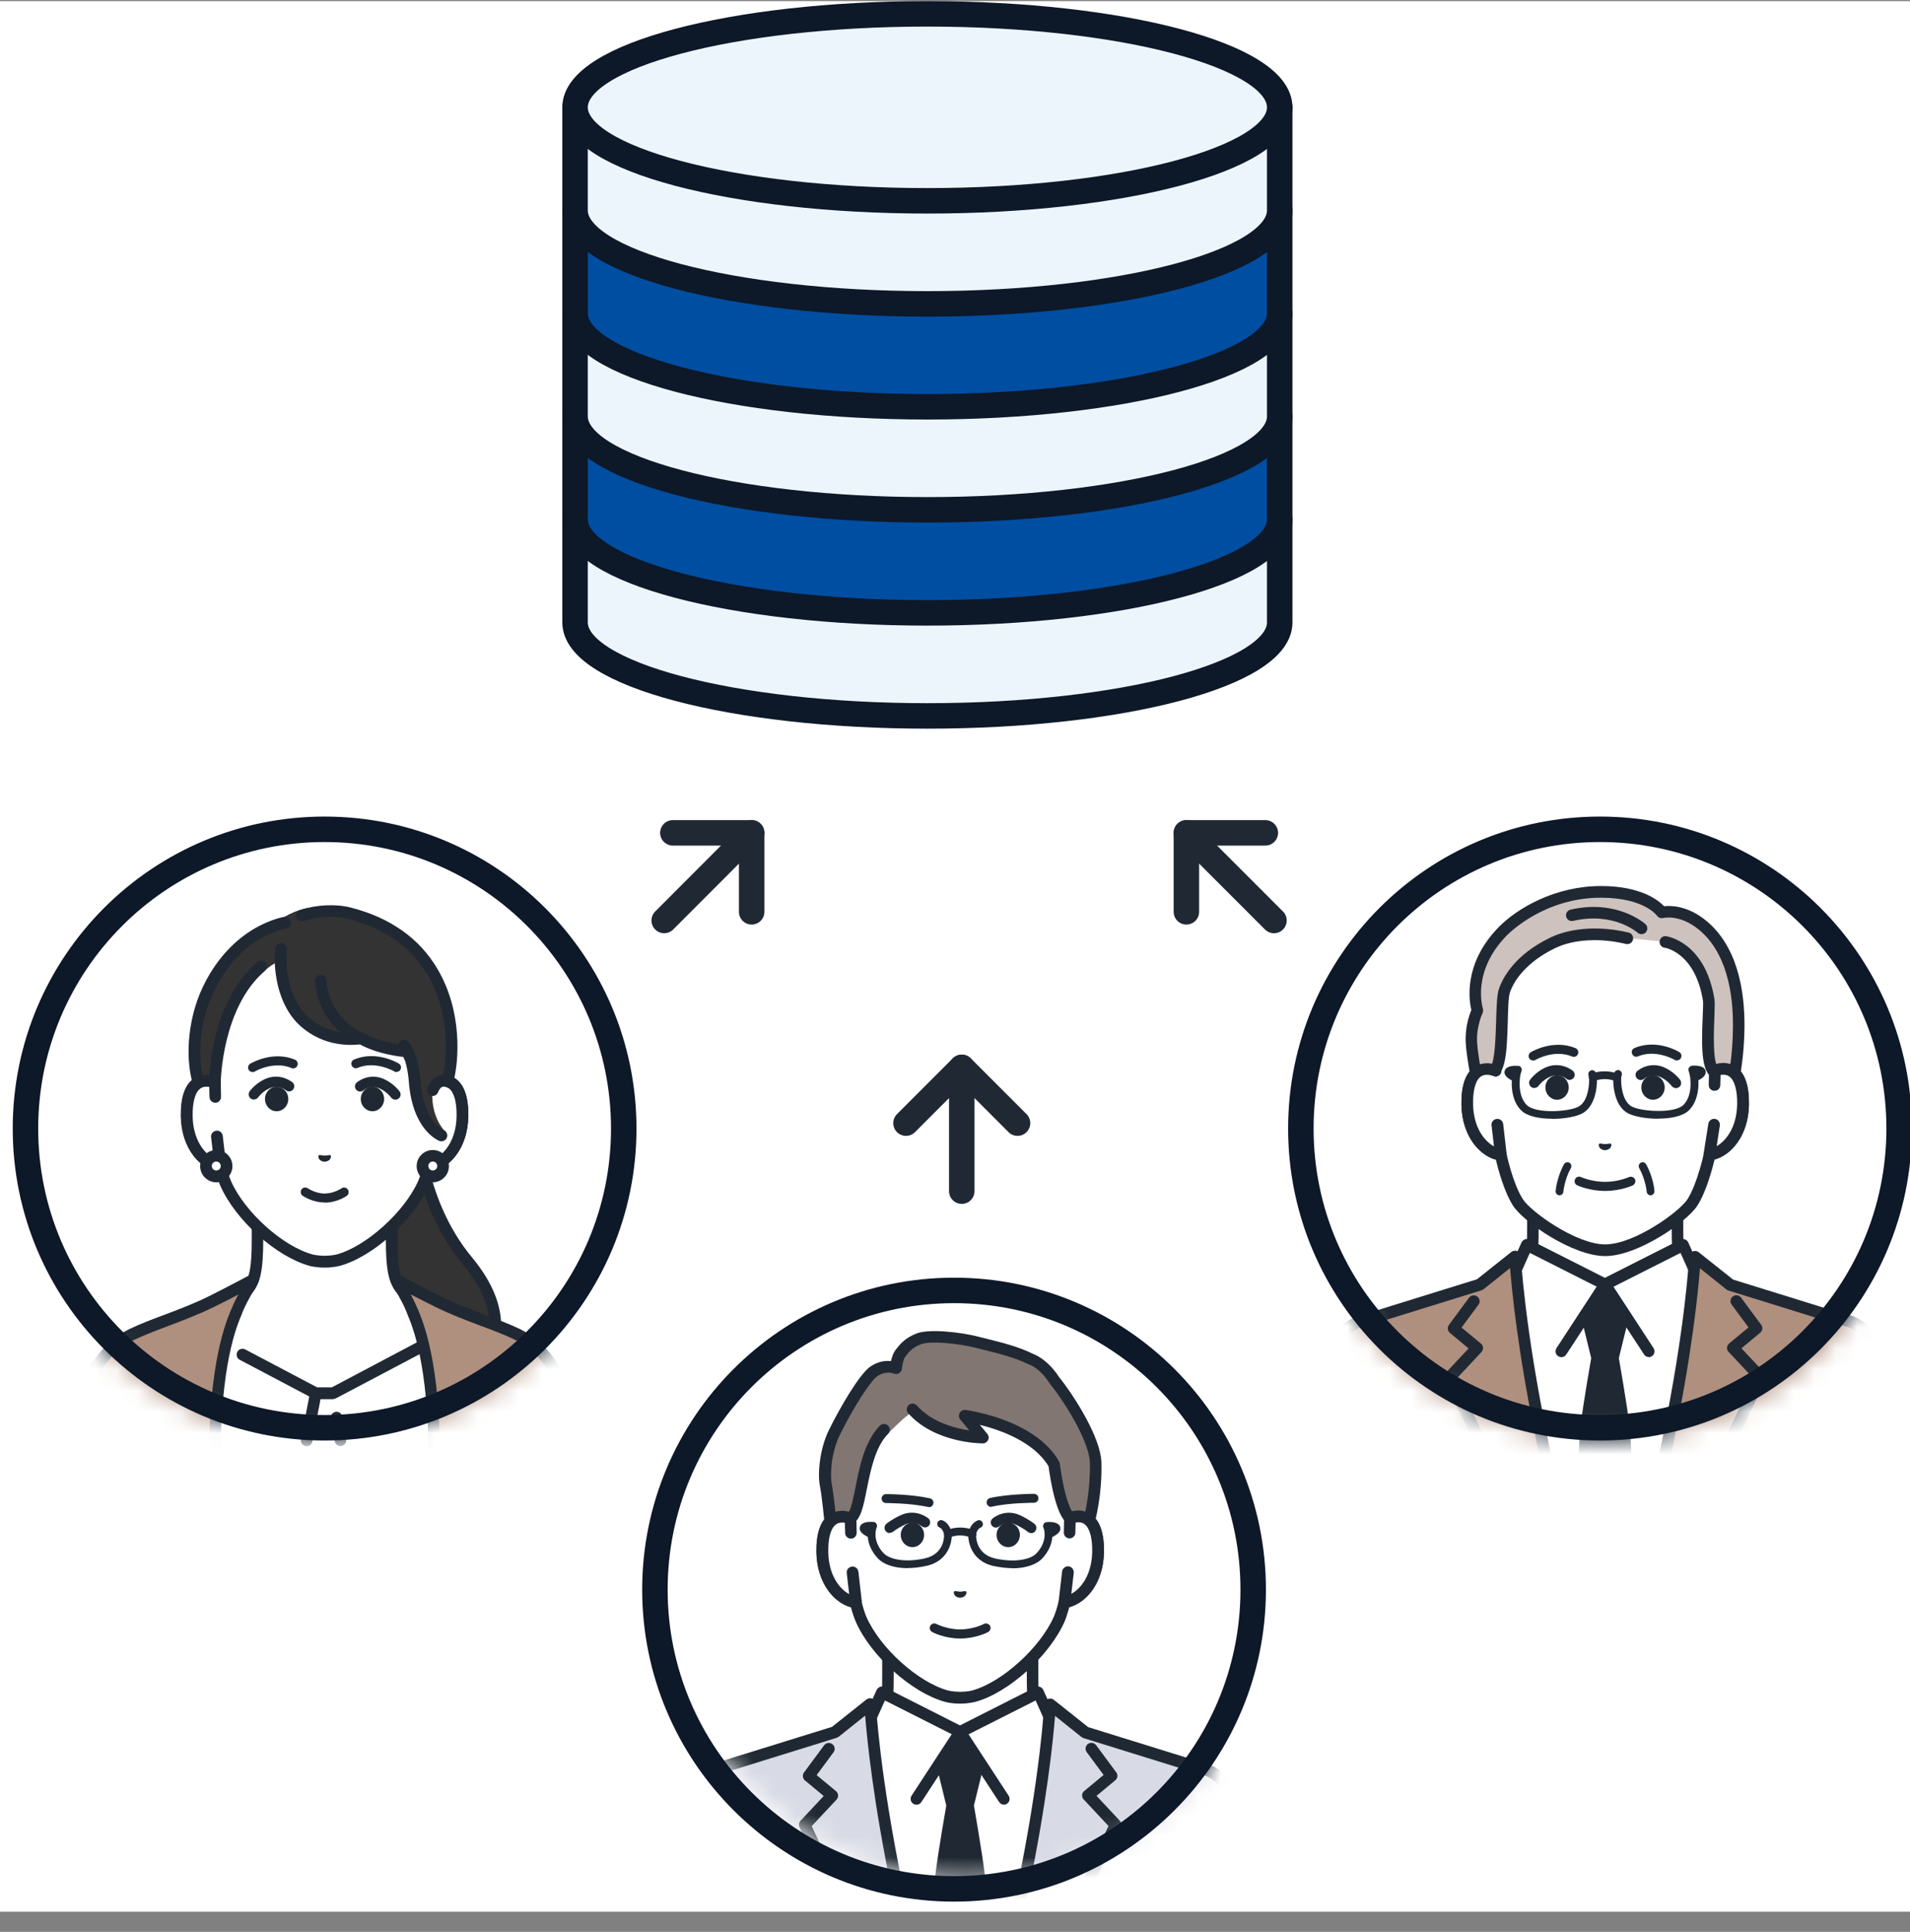
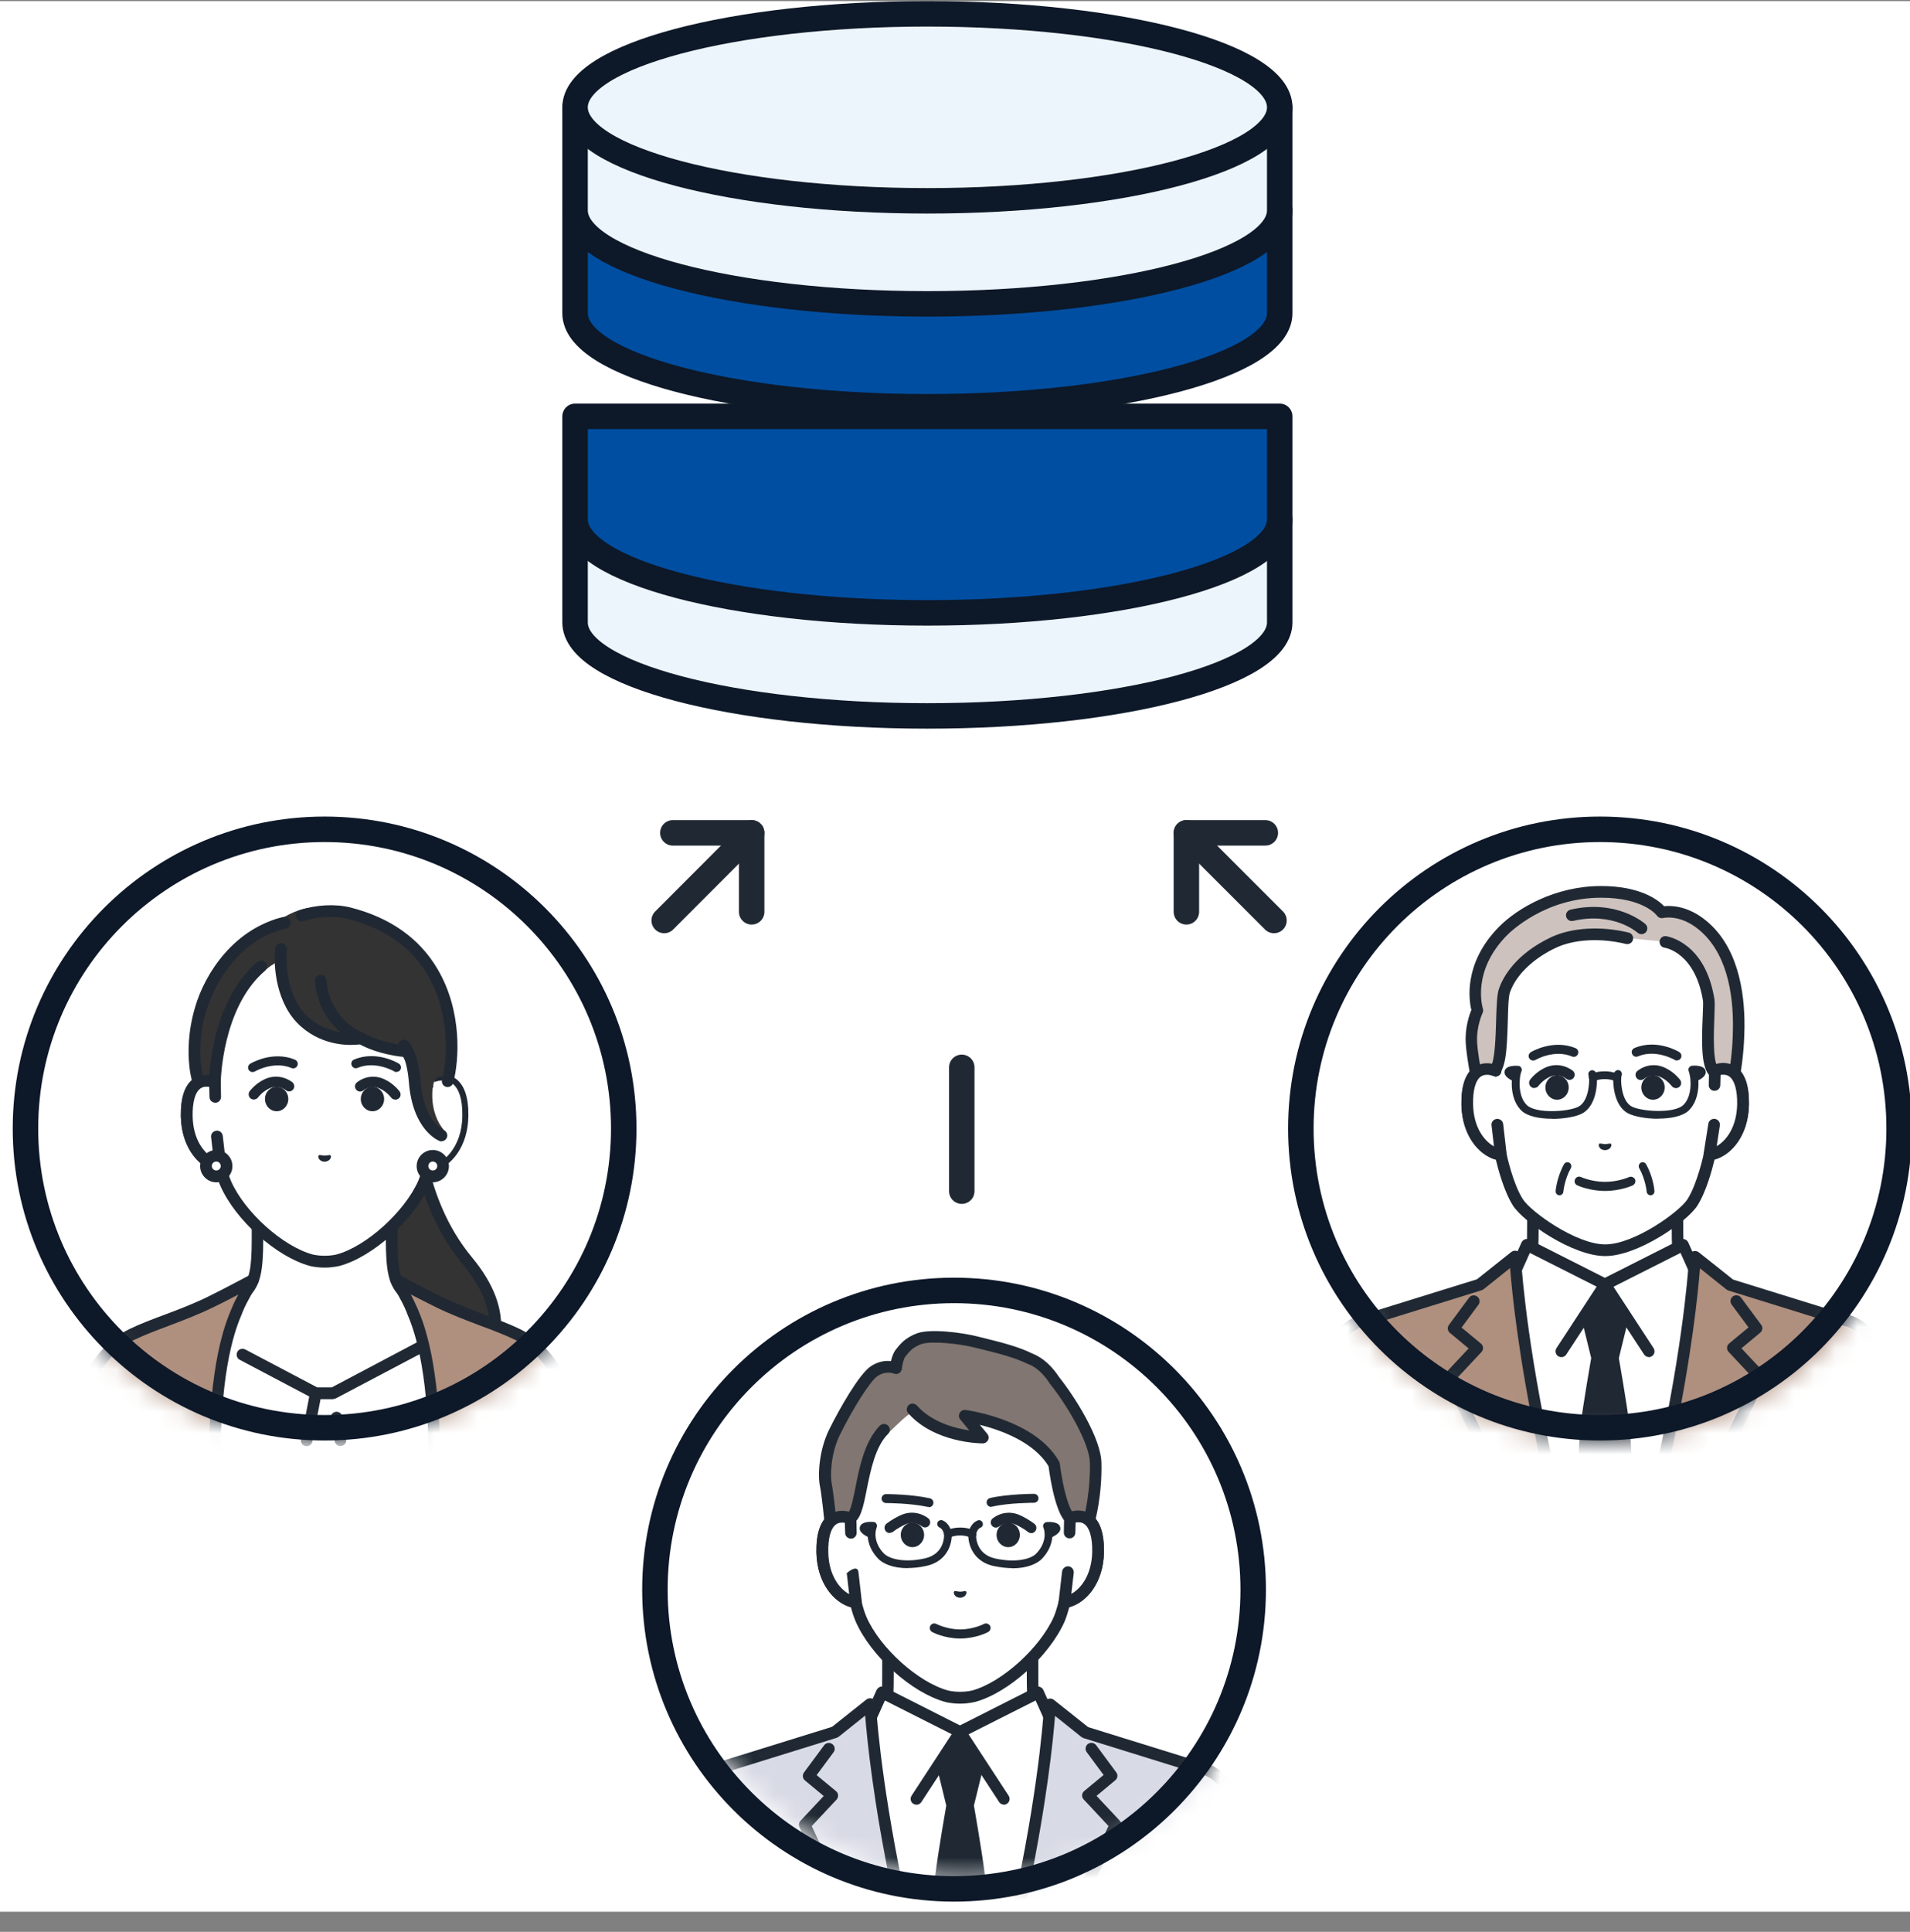
<svg xmlns="http://www.w3.org/2000/svg" width="90" height="91" viewBox="0 0 90 91" fill="none">
  <rect x="0" y="0" width="90" height="91" fill="#808080" stroke="none" />
  <g clip-path="url(#clip0_139_2602)">
    <rect width="90" height="90" transform="translate(0 0.052)" fill="white" />
    <path d="M27.097 24.466V29.32C27.097 31.75 34.531 33.724 43.699 33.724C52.867 33.724 60.301 31.756 60.301 29.32V24.466H27.103H27.097Z" fill="#EDF5FC" stroke="#0D1828" stroke-width="1.2" stroke-linejoin="round" />
    <path d="M27.097 19.612V24.466C27.097 26.896 34.531 28.87 43.699 28.87C52.867 28.87 60.301 26.902 60.301 24.466V19.612H27.103H27.097Z" fill="#004EA1" stroke="#0D1828" stroke-width="1.2" stroke-linejoin="round" />
-     <path d="M27.097 14.758V19.612C27.097 22.042 34.531 24.016 43.699 24.016C52.867 24.016 60.301 22.048 60.301 19.612V14.758H27.103H27.097Z" fill="#EDF5FC" stroke="#0D1828" stroke-width="1.2" stroke-linejoin="round" />
    <path d="M27.097 9.904V14.758C27.097 17.188 34.531 19.162 43.699 19.162C52.867 19.162 60.301 17.194 60.301 14.758V9.904H27.103H27.097Z" fill="#004EA1" stroke="#0D1828" stroke-width="1.2" stroke-linejoin="round" />
    <path d="M27.097 5.056V9.91C27.097 12.34 34.531 14.314 43.699 14.314C52.867 14.314 60.301 12.346 60.301 9.91V5.056H27.103H27.097Z" fill="#EDF5FC" stroke="#0D1828" stroke-width="1.2" stroke-linejoin="round" />
    <path d="M43.699 9.46C52.868 9.46 60.301 7.488 60.301 5.056C60.301 2.623 52.868 0.652 43.699 0.652C34.53 0.652 27.097 2.623 27.097 5.056C27.097 7.488 34.53 9.46 43.699 9.46Z" fill="#EDF5FC" stroke="#0D1828" stroke-width="1.2" stroke-miterlimit="10" />
    <path d="M45.319 50.278V56.11" stroke="#202933" stroke-width="1.2" stroke-linecap="round" stroke-linejoin="round" />
-     <path d="M42.691 52.906L45.319 50.278L47.947 52.906" stroke="#202933" stroke-width="1.2" stroke-linecap="round" stroke-linejoin="round" />
    <path d="M35.419 39.232L31.297 43.36" stroke="#202933" stroke-width="1.2" stroke-linecap="round" stroke-linejoin="round" />
    <path d="M31.705 39.232H35.419V42.952" stroke="#202933" stroke-width="1.2" stroke-linecap="round" stroke-linejoin="round" />
    <path d="M55.903 39.232L60.031 43.36" stroke="#202933" stroke-width="1.2" stroke-linecap="round" stroke-linejoin="round" />
    <path d="M59.623 39.232H55.903V42.952" stroke="#202933" stroke-width="1.2" stroke-linecap="round" stroke-linejoin="round" />
    <path d="M15.296 67.843C23.412 67.843 29.991 61.263 29.991 53.147C29.991 45.031 23.412 38.452 15.296 38.452C7.179 38.452 0.6 45.031 0.6 53.147C0.6 61.263 7.179 67.843 15.296 67.843Z" fill="white" />
    <mask id="mask0_139_2602" style="mask-type:luminance" maskUnits="userSpaceOnUse" x="0" y="38" width="30" height="30">
      <path d="M15.296 67.843C23.412 67.843 29.991 61.263 29.991 53.147C29.991 45.031 23.412 38.452 15.296 38.452C7.179 38.452 0.6 45.031 0.6 53.147C0.6 61.263 7.179 67.843 15.296 67.843Z" fill="white" />
    </mask>
    <g mask="url(#mask0_139_2602)">
      <path d="M19.606 52.611H17.278L17.597 65.739C17.597 65.739 20.821 65.956 21.955 65.1C22.817 64.449 24.554 62.453 22.029 59.412C19.552 56.426 19.606 52.618 19.606 52.618V52.611Z" fill="#333333" />
      <path d="M18.473 66.031C17.97 66.031 17.617 66.01 17.576 66.003C17.427 65.996 17.312 65.861 17.319 65.711C17.325 65.562 17.461 65.447 17.61 65.454C18.479 65.508 20.923 65.515 21.785 64.87C22.117 64.619 22.912 63.906 23.047 62.766C23.163 61.775 22.749 60.702 21.819 59.575C19.667 56.982 19.375 53.826 19.341 52.876H17.278C17.128 52.876 17.006 52.754 17.006 52.604C17.006 52.455 17.128 52.333 17.278 52.333H19.606C19.681 52.333 19.749 52.36 19.803 52.414C19.857 52.468 19.884 52.536 19.884 52.611C19.884 52.645 19.864 56.365 22.24 59.229C23.271 60.471 23.726 61.686 23.59 62.833C23.434 64.184 22.504 65.019 22.117 65.311C21.303 65.929 19.552 66.031 18.479 66.031H18.473Z" fill="#202933" />
      <path d="M22.294 62.582C20.034 61.734 19.355 61.231 18.961 60.79C18.568 60.349 18.452 59.792 18.452 58.367V53.935L15.289 54.715L12.126 53.935V58.367C12.126 59.792 12.004 60.356 11.617 60.79C11.223 61.231 10.544 61.734 8.284 62.582C6.031 63.431 12.764 67.49 12.764 67.49H17.814C17.814 67.49 24.548 63.431 22.294 62.582Z" fill="white" />
      <path d="M17.821 67.768C17.726 67.768 17.638 67.721 17.583 67.632C17.502 67.503 17.549 67.334 17.678 67.259C19.721 66.03 22.559 63.926 22.484 63.105C22.484 63.064 22.471 62.949 22.199 62.847C19.979 62.012 19.219 61.496 18.758 60.98C18.316 60.478 18.181 59.874 18.181 58.374V54.294L15.357 54.987C15.316 55 15.269 55 15.228 54.987L12.404 54.294V58.374C12.404 59.874 12.268 60.485 11.827 60.98C11.366 61.496 10.605 62.012 8.386 62.847C8.114 62.949 8.108 63.064 8.101 63.105C8.026 63.926 10.863 66.03 12.907 67.259C13.036 67.341 13.076 67.503 13.002 67.632C12.92 67.761 12.757 67.802 12.628 67.727C11.759 67.205 7.422 64.517 7.558 63.051C7.578 62.82 7.707 62.514 8.196 62.331C10.436 61.489 11.067 61.008 11.42 60.614C11.759 60.234 11.861 59.711 11.861 58.374V53.941C11.861 53.86 11.902 53.779 11.963 53.724C12.031 53.67 12.119 53.656 12.201 53.677L15.303 54.437L18.398 53.677C18.479 53.656 18.568 53.677 18.635 53.724C18.703 53.779 18.737 53.853 18.737 53.941V58.374C18.737 59.711 18.839 60.234 19.178 60.614C19.531 61.008 20.163 61.489 22.403 62.331C22.891 62.514 23.02 62.827 23.041 63.051C23.177 64.51 18.839 67.198 17.97 67.727C17.923 67.754 17.875 67.768 17.828 67.768H17.821Z" fill="#202933" />
      <path d="M15.704 65.637H14.882L9.588 62.847L8.671 69.051H21.914L20.991 62.847L15.704 65.637Z" fill="white" />
      <path d="M16.042 68.121C15.913 68.121 15.798 68.026 15.771 67.89L15.587 66.825C15.56 66.675 15.662 66.533 15.811 66.506C15.961 66.478 16.103 66.58 16.13 66.73L16.314 67.795C16.341 67.945 16.239 68.087 16.09 68.114C16.076 68.114 16.056 68.114 16.042 68.114V68.121Z" fill="#202933" />
      <path d="M14.454 68.121C14.454 68.121 14.42 68.121 14.4 68.121C14.25 68.094 14.155 67.951 14.182 67.802L14.61 65.589C14.637 65.44 14.78 65.345 14.929 65.372C15.078 65.399 15.173 65.542 15.146 65.691L14.719 67.904C14.691 68.033 14.576 68.128 14.447 68.128L14.454 68.121Z" fill="#202933" />
      <path d="M15.703 65.908H14.875C14.828 65.908 14.787 65.895 14.746 65.874L11.298 64.055C11.162 63.987 11.115 63.818 11.182 63.682C11.25 63.546 11.42 63.498 11.556 63.566L14.943 65.352H15.635L20.027 63.03C20.163 62.962 20.326 63.01 20.4 63.146C20.468 63.281 20.421 63.444 20.285 63.519L15.832 65.868C15.791 65.888 15.751 65.901 15.703 65.901V65.908Z" fill="#202933" />
      <path d="M24.371 62.861C23.265 62.331 21.989 61.978 20.631 61.32C19.939 60.98 18.656 60.295 18.656 60.295C18.656 60.295 19.185 61.177 19.389 61.679C19.593 62.189 20.461 63.919 20.461 68.841C20.461 68.909 20.461 68.976 20.461 69.044H26.957C26.91 67.87 26.855 66.926 26.801 66.485C26.597 64.734 25.464 63.383 24.358 62.854L24.371 62.861Z" fill="#AF8F7E" />
      <path d="M26.964 69.323C26.815 69.323 26.7 69.207 26.693 69.058C26.638 67.768 26.584 66.913 26.543 66.519C26.346 64.822 25.254 63.58 24.256 63.105C23.754 62.867 23.211 62.657 22.634 62.447C21.955 62.189 21.249 61.924 20.516 61.564C20.197 61.408 19.749 61.177 19.355 60.974C19.464 61.184 19.572 61.401 19.647 61.578C19.661 61.612 19.674 61.645 19.695 61.686C19.953 62.304 20.74 64.184 20.74 68.841V69.044C20.74 69.194 20.618 69.316 20.468 69.316C20.319 69.316 20.197 69.194 20.197 69.044V68.841C20.197 64.293 19.443 62.494 19.192 61.897C19.172 61.849 19.158 61.808 19.145 61.775C18.955 61.293 18.439 60.437 18.432 60.431C18.371 60.322 18.384 60.193 18.466 60.098C18.554 60.01 18.683 59.989 18.792 60.044C18.805 60.05 20.081 60.729 20.76 61.062C21.473 61.408 22.165 61.673 22.831 61.924C23.414 62.148 23.971 62.352 24.494 62.603C25.627 63.146 26.869 64.544 27.086 66.451C27.134 66.859 27.188 67.727 27.242 69.031C27.242 69.18 27.134 69.309 26.978 69.316C26.978 69.316 26.971 69.316 26.964 69.316V69.323Z" fill="#202933" />
      <path d="M6.214 62.861C5.108 63.39 3.974 64.734 3.77 66.492C3.716 66.933 3.669 67.883 3.614 69.051H10.11C10.11 68.983 10.11 68.915 10.11 68.847C10.11 63.926 10.979 62.188 11.183 61.686C11.386 61.177 11.916 60.301 11.916 60.301C11.916 60.301 10.633 60.987 9.94 61.327C8.583 61.985 7.307 62.338 6.2 62.867L6.214 62.861Z" fill="#AF8F7E" />
      <path d="M3.621 69.323C3.621 69.323 3.614 69.323 3.607 69.323C3.458 69.323 3.336 69.187 3.343 69.037C3.397 67.734 3.451 66.865 3.499 66.458C3.723 64.551 4.958 63.152 6.092 62.609C6.614 62.358 7.171 62.148 7.755 61.931C8.42 61.679 9.112 61.422 9.825 61.069C10.504 60.736 11.78 60.057 11.793 60.05C11.902 59.989 12.038 60.017 12.119 60.105C12.207 60.193 12.221 60.329 12.153 60.437C12.153 60.444 11.63 61.306 11.44 61.781C11.427 61.815 11.413 61.856 11.393 61.904C11.142 62.494 10.388 64.299 10.388 68.847V69.051C10.388 69.2 10.266 69.323 10.117 69.323C9.967 69.323 9.845 69.2 9.845 69.051V68.847C9.845 64.191 10.633 62.311 10.89 61.693C10.911 61.652 10.925 61.612 10.938 61.584C11.006 61.408 11.114 61.191 11.23 60.98C10.843 61.184 10.395 61.415 10.069 61.571C9.329 61.931 8.63 62.195 7.951 62.453C7.374 62.67 6.831 62.874 6.329 63.112C5.331 63.587 4.239 64.829 4.042 66.526C3.994 66.92 3.947 67.775 3.892 69.065C3.892 69.214 3.763 69.329 3.621 69.329V69.323Z" fill="#202933" />
      <path d="M20.461 50.982V48.321C20.461 47.554 20.271 46.801 19.898 46.129C19.192 44.846 17.767 43.353 15.316 43.339H15.275C12.818 43.353 11.4 44.846 10.694 46.129C10.327 46.801 10.13 47.554 10.13 48.321V50.982C9.56 50.765 8.773 50.907 8.8 52.584C8.827 54.07 9.716 54.865 10.375 54.946C10.443 55.231 10.524 55.503 10.626 55.754C11.312 57.301 13.165 58.971 14.651 59.372C14.651 59.372 14.916 59.44 15.282 59.44C15.649 59.44 15.914 59.372 15.914 59.372C17.407 58.964 19.26 57.301 19.939 55.754C20.047 55.509 20.129 55.231 20.19 54.946C20.848 54.865 21.744 54.07 21.765 52.584C21.792 50.907 21.011 50.765 20.434 50.982H20.461Z" fill="white" />
      <path d="M15.296 59.711C14.895 59.711 14.604 59.636 14.59 59.63C13.022 59.202 11.094 57.478 10.382 55.856C10.293 55.652 10.219 55.428 10.151 55.17C9.35 54.953 8.549 54.03 8.522 52.577C8.508 51.695 8.712 51.097 9.126 50.806C9.336 50.663 9.581 50.602 9.852 50.629V48.321C9.852 47.507 10.056 46.706 10.449 45.993C11.047 44.907 12.472 43.074 15.269 43.061H15.316C18.119 43.074 19.545 44.9 20.142 45.993C20.529 46.699 20.74 47.507 20.74 48.321V50.629C21.011 50.602 21.256 50.663 21.466 50.806C21.88 51.097 22.084 51.695 22.07 52.577C22.05 54.023 21.249 54.953 20.441 55.17C20.373 55.421 20.298 55.652 20.217 55.849C19.497 57.471 17.576 59.202 16.009 59.63C15.995 59.63 15.703 59.711 15.303 59.711H15.296ZM9.73 51.172C9.635 51.172 9.533 51.192 9.445 51.254C9.194 51.43 9.065 51.898 9.078 52.57C9.099 53.901 9.872 54.593 10.415 54.661C10.531 54.675 10.626 54.756 10.646 54.871C10.714 55.163 10.796 55.421 10.884 55.632C11.529 57.098 13.327 58.713 14.732 59.093C14.732 59.093 14.97 59.154 15.296 59.154C15.622 59.154 15.859 59.093 15.859 59.093C17.258 58.713 19.056 57.091 19.708 55.625C19.796 55.414 19.878 55.157 19.945 54.865C19.973 54.756 20.068 54.668 20.176 54.654C20.719 54.586 21.493 53.894 21.513 52.563C21.527 51.892 21.391 51.423 21.147 51.247C20.95 51.111 20.692 51.172 20.556 51.226C20.475 51.26 20.38 51.247 20.305 51.192C20.23 51.138 20.19 51.057 20.19 50.968V48.308C20.19 47.588 20.006 46.875 19.66 46.244C19.117 45.26 17.841 43.611 15.316 43.597H15.275C12.757 43.611 11.474 45.26 10.931 46.244C10.585 46.869 10.402 47.581 10.402 48.308V50.968C10.402 51.057 10.354 51.145 10.287 51.192C10.212 51.247 10.117 51.254 10.035 51.226C9.961 51.199 9.852 51.165 9.73 51.165V51.172Z" fill="#202933" />
      <path d="M20.462 50.982V50.29L20.21 54.939C20.869 54.858 21.765 54.063 21.785 52.577C21.812 50.901 21.032 50.758 20.455 50.975L20.462 50.982Z" fill="white" />
-       <path d="M20.21 55.218C20.075 55.218 19.959 55.116 19.939 54.98C19.919 54.831 20.027 54.695 20.177 54.675C20.72 54.607 21.493 53.914 21.514 52.584C21.527 51.912 21.392 51.444 21.147 51.267C20.95 51.131 20.692 51.192 20.557 51.247C20.475 51.281 20.38 51.267 20.305 51.213C20.231 51.158 20.19 51.077 20.19 50.989V50.296C20.19 50.147 20.312 50.025 20.462 50.025C20.611 50.025 20.733 50.147 20.733 50.296V50.643C21.005 50.615 21.249 50.676 21.459 50.819C21.873 51.111 22.077 51.708 22.064 52.591C22.036 54.152 21.107 55.109 20.244 55.218C20.231 55.218 20.224 55.218 20.21 55.218Z" fill="#202933" />
      <path d="M20.482 50.914C20.482 50.914 20.543 50.711 20.794 50.69C21.059 50.663 21.133 50.778 21.147 50.69C21.52 48.864 21.412 44.289 16.45 43.02C15.567 42.796 14.699 42.443 13.402 43.19C11.203 43.604 9.798 46.326 9.452 47.52C8.854 49.543 9.343 50.968 9.343 50.968L9.676 51.885L10.124 50.982C10.124 50.982 10.334 47.561 12.486 45.715C12.499 45.701 12.71 45.511 12.941 45.382C13.11 45.287 13.205 45.239 13.205 45.239C13.205 45.993 13.266 47.208 14.359 48.158C15.561 49.204 17.006 48.912 17.006 48.912C17.006 48.912 17.746 49.4 19.138 49.529C19.151 49.529 19.206 49.597 19.294 49.76C19.416 50.066 19.565 50.473 19.627 51.131C19.823 53.297 20.937 53.256 20.937 53.256C20.937 53.256 20.244 52.563 20.387 51.233C20.407 51.036 20.475 50.907 20.475 50.907L20.482 50.914Z" fill="#333333" />
      <path d="M9.675 52.156C9.635 52.156 9.594 52.15 9.553 52.129C9.418 52.061 9.363 51.898 9.431 51.763L9.852 50.914C9.865 50.391 10.035 47.099 12.126 45.314C12.241 45.212 12.411 45.226 12.513 45.341C12.614 45.457 12.601 45.626 12.486 45.728C10.456 47.466 10.402 50.941 10.402 50.982C10.402 51.023 10.395 51.063 10.375 51.104L9.927 52.007C9.879 52.102 9.784 52.156 9.682 52.156H9.675Z" fill="#202933" />
      <path d="M9.343 51.24C9.228 51.24 9.126 51.165 9.085 51.057C9.085 51.043 8.976 50.738 8.922 50.215C8.854 49.597 8.847 48.613 9.194 47.439C9.669 45.816 11.047 43.733 13.361 43.197C13.511 43.163 13.653 43.251 13.694 43.4C13.728 43.549 13.64 43.692 13.49 43.733C10.748 44.371 9.825 47.269 9.723 47.595C9.404 48.681 9.411 49.59 9.472 50.161C9.519 50.615 9.608 50.88 9.608 50.88C9.655 51.023 9.581 51.179 9.438 51.226C9.411 51.233 9.377 51.24 9.35 51.24H9.343Z" fill="#202933" />
      <path d="M21.093 51.206C21.093 51.206 21.045 51.206 21.025 51.199C20.875 51.158 20.794 51.009 20.828 50.867C21.065 49.964 21.235 47.778 20.156 45.939C19.382 44.615 18.113 43.726 16.382 43.285C15.784 43.129 14.963 43.176 14.298 43.393C14.155 43.441 13.999 43.366 13.952 43.217C13.904 43.074 13.979 42.918 14.128 42.871C14.902 42.613 15.818 42.572 16.517 42.748C18.391 43.224 19.776 44.208 20.624 45.66C21.792 47.649 21.636 49.957 21.357 51.002C21.323 51.124 21.215 51.206 21.093 51.206Z" fill="#202933" />
      <path d="M19.301 50.038C19.199 50.038 19.104 49.984 19.056 49.889C19.036 49.848 19.016 49.815 19.002 49.787C17.896 49.665 17.203 49.333 16.959 49.197C16.579 49.244 15.289 49.326 14.19 48.362C13.002 47.33 12.873 45.497 12.968 44.669C12.988 44.52 13.124 44.411 13.273 44.425C13.423 44.445 13.531 44.581 13.518 44.73C13.45 45.314 13.504 47.025 14.556 47.941C15.636 48.878 16.952 48.633 16.966 48.633C17.034 48.62 17.108 48.633 17.169 48.674C17.169 48.674 17.882 49.129 19.179 49.244C19.206 49.244 19.226 49.251 19.253 49.265C19.308 49.285 19.389 49.319 19.552 49.631C19.62 49.767 19.572 49.93 19.437 49.998C19.396 50.018 19.355 50.032 19.308 50.032L19.301 50.038Z" fill="#202933" />
-       <path d="M20.38 51.62C20.38 51.62 20.319 51.62 20.291 51.606C20.149 51.559 20.074 51.403 20.122 51.26C20.135 51.226 20.244 50.921 20.495 50.758C20.773 50.581 21.038 50.643 21.065 50.649C21.215 50.69 21.296 50.839 21.262 50.989C21.221 51.131 21.079 51.219 20.936 51.186C20.923 51.186 20.868 51.179 20.8 51.219C20.726 51.267 20.665 51.389 20.644 51.444C20.604 51.559 20.495 51.627 20.386 51.627L20.38 51.62Z" fill="#202933" />
      <path d="M20.801 53.765C20.801 53.765 20.74 53.765 20.706 53.745C20.652 53.724 19.444 53.242 19.267 50.982C19.179 49.828 18.833 49.434 18.833 49.434C18.731 49.326 18.738 49.149 18.846 49.047C18.955 48.946 19.124 48.946 19.226 49.047C19.274 49.095 19.708 49.57 19.817 50.934C19.966 52.821 20.869 53.208 20.903 53.229C21.039 53.283 21.113 53.446 21.059 53.582C21.018 53.69 20.916 53.758 20.808 53.758L20.801 53.765Z" fill="#202933" />
      <path d="M17.014 49.19C17.014 49.19 16.946 49.19 16.912 49.17C16.837 49.142 15.018 48.409 14.841 46.21C14.828 46.061 14.943 45.925 15.093 45.918C15.242 45.905 15.378 46.02 15.384 46.169C15.527 48.016 17.041 48.633 17.102 48.661C17.244 48.715 17.312 48.878 17.258 49.014C17.217 49.122 17.115 49.19 17 49.19H17.014Z" fill="#202933" />
      <path d="M10.144 51.667L10.13 50.982C9.56 50.765 8.773 50.907 8.8 52.584C8.827 54.07 9.716 54.864 10.375 54.946L10.212 53.527L10.144 51.674V51.667Z" fill="white" />
      <path d="M10.375 55.218C10.375 55.218 10.354 55.218 10.341 55.218C9.479 55.109 8.549 54.152 8.522 52.591C8.508 51.708 8.712 51.111 9.126 50.819C9.424 50.609 9.818 50.575 10.225 50.731C10.327 50.772 10.402 50.867 10.402 50.982L10.415 51.667C10.415 51.817 10.3 51.946 10.151 51.946C10.001 51.946 9.872 51.83 9.872 51.681L9.859 51.199C9.73 51.179 9.574 51.179 9.445 51.274C9.194 51.45 9.065 51.919 9.078 52.591C9.099 53.65 9.587 54.301 10.062 54.559L9.947 53.568C9.927 53.419 10.035 53.283 10.191 53.263C10.341 53.242 10.476 53.351 10.497 53.507L10.66 54.926C10.667 55.007 10.639 55.095 10.578 55.15C10.524 55.204 10.456 55.231 10.388 55.231L10.375 55.218Z" fill="#202933" />
      <path d="M20.882 54.932C20.882 55.204 20.665 55.421 20.393 55.421C20.122 55.421 19.905 55.204 19.905 54.932C19.905 54.661 20.122 54.444 20.393 54.444C20.665 54.444 20.882 54.661 20.882 54.932Z" fill="white" />
      <path d="M20.393 55.693C20.19 55.693 20 55.611 19.857 55.469C19.715 55.326 19.633 55.136 19.633 54.932C19.633 54.512 19.973 54.172 20.393 54.172C20.814 54.172 21.154 54.512 21.154 54.932C21.154 55.136 21.072 55.326 20.93 55.469C20.787 55.611 20.597 55.693 20.393 55.693ZM20.393 54.715C20.278 54.715 20.183 54.81 20.183 54.926C20.183 54.98 20.203 55.034 20.244 55.075C20.285 55.116 20.339 55.136 20.393 55.136C20.448 55.136 20.502 55.116 20.543 55.075C20.584 55.034 20.604 54.98 20.604 54.926C20.604 54.81 20.509 54.715 20.393 54.715Z" fill="#202933" />
      <path d="M10.681 54.932C10.681 55.204 10.463 55.421 10.192 55.421C9.92 55.421 9.703 55.204 9.703 54.932C9.703 54.661 9.92 54.444 10.192 54.444C10.463 54.444 10.681 54.661 10.681 54.932Z" fill="white" />
      <path d="M10.191 55.693C9.988 55.693 9.798 55.611 9.655 55.469C9.513 55.326 9.431 55.136 9.431 54.932C9.431 54.729 9.513 54.539 9.655 54.396C9.798 54.254 9.988 54.172 10.191 54.172C10.612 54.172 10.952 54.512 10.952 54.932C10.952 55.136 10.87 55.326 10.728 55.469C10.585 55.611 10.395 55.693 10.191 55.693ZM10.191 54.715C10.137 54.715 10.083 54.736 10.042 54.776C10.001 54.817 9.981 54.871 9.981 54.926C9.981 54.98 10.001 55.034 10.042 55.075C10.083 55.116 10.137 55.136 10.191 55.136C10.246 55.136 10.3 55.116 10.341 55.075C10.381 55.034 10.402 54.98 10.402 54.926C10.402 54.81 10.307 54.715 10.191 54.715Z" fill="#202933" />
      <path d="M11.963 51.797C11.915 51.797 11.868 51.783 11.82 51.749C11.712 51.674 11.685 51.518 11.759 51.41C11.773 51.396 12.017 51.05 12.465 50.84C12.9 50.636 13.382 50.69 13.769 50.975C13.877 51.057 13.898 51.213 13.816 51.315C13.735 51.423 13.579 51.444 13.477 51.362C13.13 51.097 12.778 51.226 12.682 51.274C12.357 51.43 12.167 51.681 12.167 51.688C12.119 51.756 12.044 51.79 11.97 51.79L11.963 51.797Z" fill="#202933" />
      <path d="M11.902 50.5C11.828 50.5 11.76 50.466 11.719 50.398C11.658 50.297 11.692 50.167 11.794 50.106C11.834 50.079 12.852 49.482 13.898 49.916C14.006 49.964 14.061 50.086 14.013 50.195C13.966 50.303 13.844 50.358 13.735 50.31C12.893 49.957 12.018 50.466 12.011 50.473C11.977 50.493 11.936 50.5 11.902 50.5Z" fill="#202933" />
      <path d="M13.036 52.346C13.339 52.346 13.585 52.088 13.585 51.769C13.585 51.451 13.339 51.192 13.036 51.192C12.732 51.192 12.486 51.451 12.486 51.769C12.486 52.088 12.732 52.346 13.036 52.346Z" fill="#202933" />
      <path d="M18.622 51.797C18.547 51.797 18.473 51.763 18.425 51.695C18.425 51.695 18.235 51.437 17.909 51.281C17.808 51.233 17.461 51.104 17.115 51.369C17.007 51.45 16.857 51.43 16.776 51.321C16.694 51.213 16.715 51.063 16.823 50.982C17.203 50.69 17.692 50.636 18.127 50.846C18.575 51.057 18.819 51.403 18.832 51.416C18.907 51.525 18.887 51.681 18.771 51.756C18.731 51.783 18.676 51.803 18.629 51.803L18.622 51.797Z" fill="#202933" />
      <path d="M18.683 50.5C18.642 50.5 18.608 50.493 18.574 50.466C18.568 50.466 17.692 49.95 16.85 50.303C16.742 50.351 16.619 50.303 16.572 50.188C16.524 50.079 16.572 49.957 16.687 49.91C17.733 49.468 18.751 50.072 18.792 50.1C18.893 50.161 18.927 50.29 18.866 50.391C18.826 50.459 18.758 50.493 18.683 50.493V50.5Z" fill="#202933" />
      <path d="M17.55 52.346C17.854 52.346 18.1 52.088 18.1 51.769C18.1 51.451 17.854 51.192 17.55 51.192C17.246 51.192 17 51.451 17 51.769C17 52.088 17.246 52.346 17.55 52.346Z" fill="#202933" />
      <path d="M15.011 54.43C15.052 54.383 15.153 54.43 15.296 54.437C15.432 54.437 15.54 54.383 15.581 54.43C15.622 54.478 15.581 54.709 15.296 54.722C15.018 54.715 14.97 54.478 15.011 54.437V54.43Z" fill="#202933" />
-       <path d="M15.296 56.643C14.712 56.643 14.278 56.337 14.257 56.324C14.162 56.256 14.142 56.12 14.21 56.025C14.278 55.93 14.414 55.91 14.509 55.978C14.509 55.978 14.861 56.222 15.296 56.222C15.73 56.222 16.083 55.984 16.09 55.978C16.185 55.91 16.321 55.93 16.389 56.032C16.457 56.127 16.436 56.263 16.341 56.331C16.321 56.344 15.886 56.65 15.303 56.65L15.296 56.643Z" fill="#202933" />
    </g>
    <path d="M29.391 53.161C29.391 60.946 23.08 67.256 15.296 67.256C7.511 67.256 1.2 60.946 1.2 53.161C1.2 45.376 7.511 39.065 15.296 39.065C23.08 39.065 29.391 45.376 29.391 53.161Z" stroke="#0D1828" stroke-width="1.2" />
    <path d="M75.562 67.843C83.678 67.843 90.258 61.263 90.258 53.147C90.258 45.031 83.678 38.452 75.562 38.452C67.446 38.452 60.867 45.031 60.867 53.147C60.867 61.263 67.446 67.843 75.562 67.843Z" fill="white" />
    <mask id="mask1_139_2602" style="mask-type:luminance" maskUnits="userSpaceOnUse" x="60" y="38" width="31" height="30">
      <path d="M75.562 67.843C83.678 67.843 90.258 61.263 90.258 53.147C90.258 45.031 83.678 38.452 75.562 38.452C67.446 38.452 60.867 45.031 60.867 53.147C60.867 61.263 67.446 67.843 75.562 67.843Z" fill="white" />
    </mask>
    <g mask="url(#mask1_139_2602)">
      <path d="M82.642 62.039C80.381 61.191 79.886 60.444 79.492 60.003C79.099 59.562 79.044 59.249 79.044 57.824V53.392L75.637 54.172L72.229 53.392V57.824C72.229 59.249 72.168 59.569 71.781 60.003C71.388 60.444 70.892 61.191 68.632 62.039C66.378 62.888 73.112 66.947 73.112 66.947H78.162C78.162 66.947 84.895 62.888 82.642 62.039Z" fill="white" />
      <path d="M78.168 67.225C78.073 67.225 77.985 67.178 77.931 67.089C77.85 66.96 77.897 66.791 78.026 66.716C80.069 65.487 82.906 63.383 82.832 62.562C82.832 62.521 82.818 62.406 82.547 62.304C80.415 61.503 79.798 60.784 79.39 60.308C79.356 60.268 79.322 60.227 79.288 60.193C78.82 59.67 78.773 59.249 78.773 57.831V53.745L75.698 54.444C75.657 54.451 75.616 54.451 75.576 54.444L72.501 53.745V57.831C72.501 59.249 72.453 59.67 71.985 60.193C71.951 60.227 71.917 60.268 71.883 60.308C71.476 60.784 70.858 61.503 68.727 62.304C68.455 62.406 68.448 62.521 68.442 62.562C68.367 63.383 71.204 65.487 73.247 66.716C73.376 66.797 73.417 66.96 73.342 67.089C73.261 67.218 73.098 67.259 72.969 67.184C72.1 66.662 67.763 63.974 67.899 62.508C67.919 62.277 68.048 61.971 68.537 61.788C70.532 61.035 71.096 60.383 71.469 59.949C71.503 59.908 71.544 59.867 71.578 59.827C71.89 59.474 71.958 59.263 71.958 57.824V53.392C71.958 53.31 71.998 53.229 72.059 53.175C72.127 53.12 72.209 53.1 72.29 53.12L75.637 53.887L78.983 53.12C79.064 53.1 79.153 53.12 79.214 53.175C79.282 53.229 79.316 53.303 79.316 53.392V57.824C79.316 59.263 79.383 59.474 79.696 59.827C79.73 59.867 79.764 59.908 79.804 59.949C80.178 60.383 80.734 61.035 82.737 61.788C83.225 61.971 83.354 62.284 83.375 62.508C83.51 63.967 79.173 66.655 78.304 67.184C78.257 67.212 78.209 67.225 78.162 67.225H78.168Z" fill="#202933" />
      <path d="M79.323 58.639L75.637 60.505L71.951 58.639L71.306 60.084L69.385 61.843C69.385 61.843 69.921 64.951 70.797 68.515H80.477C81.345 64.951 81.888 61.843 81.888 61.843L79.967 60.084L79.323 58.639Z" fill="white" />
      <path d="M80.626 68.169C80.626 68.169 80.585 68.169 80.572 68.169C80.422 68.135 80.327 67.992 80.361 67.843L81.59 61.937L79.784 60.288C79.784 60.288 79.737 60.234 79.716 60.2L79.187 59.019L75.759 60.75C75.684 60.79 75.589 60.79 75.515 60.75L72.087 59.019L71.557 60.2C71.544 60.234 71.517 60.268 71.49 60.288L69.684 61.937L70.912 67.843C70.947 67.992 70.851 68.135 70.702 68.169C70.553 68.203 70.41 68.108 70.376 67.958L69.114 61.897C69.093 61.802 69.127 61.707 69.195 61.639L71.069 59.922L71.693 58.53C71.727 58.462 71.781 58.408 71.849 58.381C71.917 58.353 71.999 58.36 72.067 58.394L75.623 60.193L79.18 58.394C79.248 58.36 79.323 58.353 79.397 58.381C79.465 58.408 79.526 58.462 79.553 58.53L80.178 59.922L82.051 61.639C82.126 61.707 82.153 61.802 82.133 61.897L80.87 67.958C80.843 68.087 80.728 68.175 80.599 68.175L80.626 68.169Z" fill="#202933" />
      <path d="M77.7 63.926C77.612 63.926 77.524 63.886 77.469 63.804L75.637 61.001L73.804 63.804C73.722 63.933 73.553 63.967 73.424 63.886C73.295 63.804 73.261 63.634 73.342 63.505L75.399 60.356C75.447 60.281 75.535 60.234 75.63 60.234C75.725 60.234 75.806 60.281 75.861 60.356L77.917 63.505C77.999 63.634 77.965 63.804 77.836 63.886C77.788 63.913 77.741 63.933 77.687 63.933L77.7 63.926Z" fill="#202933" />
      <path d="M76.281 63.974L76.723 62.175L75.63 60.505L74.537 62.175L74.978 63.974C74.978 63.974 74.598 66.126 74.462 67.259C74.442 67.422 74.415 67.87 74.388 68.515H76.872C76.845 67.87 76.818 67.422 76.797 67.259C76.662 66.132 76.281 63.974 76.281 63.974Z" fill="#202933" />
      <path d="M86.755 62.141L81.528 60.519L79.865 59.202C79.865 59.202 79.723 62.419 78.569 67.972C78.535 68.148 78.494 68.332 78.454 68.508H88.968C88.893 66.39 88.798 64.666 88.662 64.11C88.214 62.25 86.742 62.141 86.742 62.141H86.755Z" fill="#AF8F7E" />
      <path d="M78.46 68.78C78.46 68.78 78.42 68.78 78.399 68.78C78.25 68.746 78.155 68.603 78.189 68.454C78.23 68.277 78.264 68.094 78.304 67.918C79.438 62.453 79.587 59.222 79.594 59.188C79.594 59.087 79.662 58.992 79.757 58.951C79.852 58.91 79.961 58.924 80.042 58.985L81.664 60.275L86.803 61.87C87.217 61.897 88.527 62.311 88.941 64.049C89.063 64.564 89.165 66.024 89.253 68.501C89.253 68.651 89.138 68.78 88.988 68.786C88.839 68.786 88.71 68.671 88.703 68.522C88.601 65.528 88.486 64.51 88.405 64.184C88.011 62.555 86.789 62.426 86.728 62.426C86.708 62.426 86.687 62.426 86.667 62.413L81.44 60.79C81.44 60.79 81.379 60.763 81.352 60.743L80.103 59.745C80.015 60.879 79.723 63.791 78.841 68.033C78.8 68.216 78.766 68.393 78.725 68.576C78.698 68.705 78.583 68.793 78.46 68.793V68.78Z" fill="#202933" />
      <path d="M81.637 67.897C81.597 67.897 81.556 67.89 81.515 67.87C81.379 67.802 81.325 67.639 81.393 67.503C82.004 66.261 82.452 65.304 82.622 64.931L81.454 63.682C81.4 63.628 81.373 63.553 81.379 63.478C81.379 63.404 81.42 63.336 81.481 63.282L82.391 62.528L81.597 61.456C81.508 61.333 81.529 61.164 81.651 61.069C81.773 60.98 81.943 61.001 82.038 61.123L82.988 62.406C83.076 62.521 83.056 62.684 82.941 62.779L82.058 63.512L83.151 64.68C83.226 64.761 83.246 64.883 83.198 64.978C83.198 64.992 82.676 66.119 81.882 67.734C81.834 67.829 81.739 67.89 81.637 67.89V67.897Z" fill="#202933" />
      <path d="M71.388 59.202L69.725 60.519L64.498 62.141C64.498 62.141 63.025 62.25 62.577 64.11C62.442 64.659 62.347 66.383 62.272 68.508H72.786C72.746 68.332 72.712 68.148 72.671 67.972C71.517 62.419 71.374 59.202 71.374 59.202H71.388Z" fill="#AF8F7E" />
      <path d="M72.8 68.78C72.671 68.78 72.562 68.691 72.535 68.562C72.494 68.379 72.46 68.203 72.419 68.019C71.537 63.777 71.245 60.865 71.157 59.731L69.908 60.729C69.908 60.729 69.854 60.763 69.82 60.777L64.593 62.399C64.593 62.399 64.552 62.406 64.532 62.413C64.471 62.413 63.249 62.542 62.856 64.171C62.774 64.496 62.659 65.515 62.557 68.508C62.557 68.657 62.428 68.78 62.272 68.773C62.123 68.773 62 68.644 62.007 68.488C62.089 66.01 62.19 64.558 62.319 64.035C62.74 62.297 64.043 61.89 64.457 61.856L69.596 60.261L71.218 58.971C71.3 58.91 71.408 58.897 71.503 58.937C71.598 58.978 71.659 59.073 71.666 59.175C71.666 59.209 71.822 62.44 72.956 67.897C72.99 68.074 73.03 68.257 73.071 68.433C73.105 68.583 73.01 68.725 72.861 68.759C72.84 68.759 72.82 68.759 72.8 68.759V68.78Z" fill="#202933" />
      <path d="M69.623 67.897C69.521 67.897 69.426 67.843 69.379 67.741C68.584 66.132 68.069 64.999 68.062 64.985C68.014 64.883 68.034 64.768 68.109 64.686L69.202 63.519L68.32 62.786C68.204 62.691 68.191 62.528 68.272 62.413L69.222 61.13C69.311 61.008 69.487 60.98 69.609 61.075C69.731 61.164 69.759 61.34 69.664 61.462L68.869 62.535L69.779 63.288C69.84 63.336 69.874 63.404 69.881 63.485C69.881 63.56 69.86 63.634 69.806 63.689L68.639 64.938C68.808 65.311 69.256 66.268 69.867 67.51C69.935 67.646 69.881 67.809 69.745 67.877C69.704 67.897 69.664 67.904 69.623 67.904V67.897Z" fill="#202933" />
      <path d="M80.795 50.439V47.785C80.795 47.018 80.605 46.264 80.232 45.593C79.526 44.31 78.101 42.816 75.65 42.803H75.609C73.152 42.816 71.734 44.31 71.028 45.593C70.661 46.264 70.464 47.018 70.464 47.785V50.439C69.894 50.222 69.107 50.364 69.134 52.041C69.161 53.527 70.05 54.322 70.709 54.403C70.709 54.403 71.007 55.856 71.516 56.65C71.944 57.322 74.171 58.897 75.623 58.897C77.076 58.897 79.302 57.322 79.73 56.65C80.239 55.856 80.537 54.403 80.537 54.403C81.196 54.322 82.092 53.527 82.112 52.041C82.139 50.364 81.359 50.222 80.782 50.439H80.795Z" fill="white" />
      <path d="M75.63 59.168C74.117 59.168 71.795 57.573 71.293 56.792C70.865 56.12 70.587 55.048 70.485 54.627C69.684 54.41 68.89 53.48 68.863 52.034C68.849 51.152 69.053 50.554 69.467 50.263C69.677 50.12 69.922 50.059 70.193 50.086V47.778C70.193 46.964 70.397 46.163 70.791 45.45C71.388 44.364 72.813 42.531 75.61 42.518H75.657C78.461 42.531 79.886 44.357 80.484 45.45C80.871 46.156 81.081 46.964 81.081 47.778V50.086C81.352 50.059 81.597 50.12 81.807 50.263C82.221 50.554 82.425 51.152 82.411 52.034C82.391 53.48 81.59 54.41 80.789 54.627C80.687 55.048 80.409 56.12 79.981 56.792C79.479 57.573 77.158 59.168 75.644 59.168H75.63ZM70.064 50.629C69.969 50.629 69.868 50.649 69.779 50.711C69.528 50.887 69.399 51.355 69.413 52.027C69.433 53.358 70.207 54.05 70.75 54.118C70.865 54.132 70.96 54.22 70.987 54.335C70.987 54.349 71.279 55.747 71.761 56.494C72.135 57.077 74.266 58.618 75.637 58.618C77.008 58.618 79.14 57.077 79.513 56.494C79.988 55.747 80.28 54.349 80.287 54.335C80.307 54.22 80.402 54.132 80.524 54.118C81.067 54.05 81.841 53.358 81.862 52.027C81.875 51.355 81.739 50.887 81.495 50.711C81.298 50.575 81.04 50.636 80.904 50.69C80.823 50.724 80.728 50.711 80.653 50.656C80.579 50.602 80.538 50.52 80.538 50.432V47.778C80.538 47.059 80.355 46.346 80.008 45.715C79.465 44.73 78.189 43.081 75.664 43.068H75.624C73.105 43.081 71.822 44.73 71.279 45.715C70.933 46.339 70.75 47.052 70.75 47.778V50.432C70.75 50.52 70.702 50.609 70.635 50.656C70.56 50.711 70.465 50.717 70.383 50.69C70.309 50.663 70.2 50.629 70.078 50.629H70.064Z" fill="#202933" />
      <path d="M76.2 50.955C76.2 50.955 76.139 50.948 76.105 50.928C76.105 50.928 75.922 50.833 75.623 50.833C75.325 50.833 75.128 50.914 75.128 50.921C75.033 50.962 74.924 50.921 74.883 50.833C74.843 50.745 74.876 50.629 74.965 50.588C74.992 50.575 75.223 50.466 75.623 50.466C76.024 50.466 76.268 50.602 76.295 50.615C76.383 50.67 76.411 50.778 76.363 50.867C76.329 50.928 76.268 50.955 76.2 50.955Z" fill="#202933" />
      <path d="M73.132 52.699C72.548 52.699 71.965 52.591 71.68 52.306C71.299 51.925 71.211 51.355 71.238 50.894C71.007 50.772 70.892 50.649 70.892 50.514C70.892 50.439 70.919 50.378 70.974 50.324C71.109 50.202 71.381 50.195 71.537 50.208C71.598 50.208 71.652 50.242 71.68 50.297C71.713 50.344 71.713 50.412 71.693 50.466C71.659 50.541 71.632 50.656 71.618 50.799C71.618 50.806 71.618 50.819 71.618 50.826C71.578 51.199 71.618 51.729 71.944 52.054C72.365 52.475 73.933 52.373 74.381 52.129C74.883 51.858 74.897 50.907 74.876 50.785C74.87 50.717 74.849 50.649 74.849 50.643C74.822 50.548 74.883 50.446 74.978 50.419C75.073 50.392 75.175 50.453 75.202 50.548C75.202 50.548 75.23 50.643 75.243 50.731C75.27 50.928 75.263 52.068 74.558 52.448C74.286 52.597 73.716 52.706 73.139 52.706L73.132 52.699Z" fill="#202933" />
      <path d="M78.128 52.699C77.558 52.699 76.988 52.591 76.709 52.441C76.004 52.061 75.997 50.921 76.024 50.724C76.037 50.636 76.058 50.541 76.064 50.541C76.092 50.446 76.194 50.385 76.288 50.412C76.384 50.439 76.445 50.541 76.418 50.636C76.418 50.636 76.397 50.711 76.39 50.778C76.377 50.894 76.384 51.844 76.886 52.122C77.327 52.36 78.902 52.468 79.323 52.048C79.648 51.722 79.689 51.192 79.648 50.819C79.648 50.812 79.648 50.799 79.648 50.792C79.628 50.649 79.601 50.534 79.574 50.459C79.553 50.405 79.553 50.344 79.587 50.29C79.621 50.242 79.669 50.208 79.73 50.201C79.886 50.188 80.158 50.195 80.293 50.317C80.348 50.364 80.375 50.432 80.375 50.507C80.375 50.643 80.259 50.772 80.029 50.887C80.056 51.349 79.961 51.919 79.587 52.299C79.302 52.584 78.719 52.693 78.135 52.693L78.128 52.699Z" fill="#202933" />
      <path d="M80.069 43.461C79.119 42.762 78.304 42.972 78.304 42.972C78.304 42.972 77.673 42.002 75.44 42.002C73.207 42.002 71.49 43.169 70.811 43.862C69.005 45.701 69.616 47.581 69.616 47.581C69.616 47.581 69.29 48.267 69.338 49.088C69.385 49.91 69.765 51.668 69.765 51.668C69.765 51.668 69.983 50.711 70.397 50.432C70.926 50.079 70.682 47.289 70.899 46.645C71.143 45.925 71.856 45.022 73.214 44.384C74.014 44.004 75.277 43.841 76.689 44.188L78.474 44.364C78.474 44.364 80.103 44.588 80.517 47.093C80.585 47.514 80.293 49.869 80.728 50.439C80.965 50.751 81.488 51.674 81.488 51.674C81.488 51.674 81.915 50.412 81.936 48.369C81.949 46.977 81.719 44.669 80.083 43.468L80.069 43.461Z" fill="#CEC2BE" />
      <path d="M81.481 51.946C81.386 51.946 81.291 51.892 81.243 51.803C81.243 51.797 80.728 50.894 80.504 50.602C80.164 50.161 80.178 49.109 80.232 47.887C80.246 47.568 80.259 47.235 80.246 47.14C79.879 44.887 78.494 44.649 78.433 44.642C78.284 44.622 78.182 44.479 78.203 44.33C78.223 44.181 78.359 44.079 78.508 44.099C78.583 44.113 80.347 44.384 80.782 47.052C80.809 47.201 80.796 47.459 80.782 47.914C80.755 48.627 80.7 49.957 80.945 50.276C81.06 50.425 81.237 50.704 81.386 50.962C81.508 50.405 81.651 49.509 81.657 48.369C81.671 46.828 81.379 44.764 79.913 43.685C79.092 43.081 78.406 43.237 78.372 43.244C78.257 43.271 78.141 43.224 78.074 43.129C78.074 43.129 77.469 42.287 75.44 42.287C72.82 42.287 71.184 43.882 71.001 44.065C69.344 45.755 69.854 47.439 69.874 47.513C69.894 47.581 69.888 47.656 69.86 47.717C69.86 47.717 69.562 48.348 69.602 49.088C69.623 49.495 69.731 50.147 69.833 50.69C69.942 50.5 70.071 50.33 70.234 50.222C70.444 50.052 70.478 48.728 70.498 48.09C70.519 47.432 70.532 46.862 70.634 46.57C70.79 46.115 71.34 44.975 73.091 44.147C74.062 43.692 75.426 43.611 76.743 43.929C76.892 43.963 76.981 44.113 76.947 44.262C76.913 44.411 76.763 44.5 76.614 44.466C75.413 44.174 74.184 44.242 73.322 44.642C72.236 45.151 71.428 45.939 71.15 46.746C71.075 46.957 71.062 47.541 71.048 48.104C71.007 49.523 70.953 50.398 70.539 50.676C70.315 50.826 70.105 51.389 70.023 51.742C69.996 51.864 69.881 51.953 69.759 51.953C69.63 51.953 69.521 51.864 69.494 51.735C69.48 51.661 69.107 49.95 69.066 49.115C69.025 48.409 69.236 47.805 69.331 47.575C69.222 47.133 68.944 45.389 70.614 43.678C71.489 42.782 73.281 41.737 75.44 41.737C77.293 41.737 78.128 42.389 78.413 42.687C78.732 42.653 79.445 42.667 80.232 43.244C81.888 44.459 82.214 46.706 82.201 48.369C82.18 50.432 81.752 51.708 81.739 51.763C81.705 51.864 81.61 51.939 81.501 51.946C81.495 51.946 81.481 51.946 81.474 51.946H81.481Z" fill="#202933" />
      <path d="M77.347 44.004C77.279 44.004 77.219 43.984 77.164 43.936C77.117 43.896 76.01 42.945 74.123 43.38C73.974 43.414 73.831 43.319 73.797 43.176C73.763 43.027 73.859 42.884 74.001 42.85C76.18 42.348 77.476 43.481 77.531 43.529C77.646 43.631 77.653 43.801 77.551 43.916C77.497 43.977 77.422 44.004 77.347 44.004Z" fill="#202933" />
      <path d="M70.464 50.439C69.894 50.222 69.107 50.364 69.134 52.041C69.161 53.527 70.05 54.322 70.709 54.403L70.546 52.984L70.458 50.446L70.464 50.439Z" fill="white" />
      <path d="M70.716 54.668C70.716 54.668 70.696 54.668 70.682 54.668C69.82 54.559 68.89 53.602 68.863 52.041C68.849 51.158 69.053 50.561 69.467 50.269C69.766 50.059 70.159 50.025 70.567 50.181C70.709 50.235 70.777 50.391 70.723 50.534C70.668 50.676 70.512 50.744 70.37 50.69C70.234 50.636 69.983 50.575 69.779 50.71C69.528 50.887 69.399 51.355 69.413 52.027C69.433 53.086 69.922 53.738 70.397 54.002L70.282 53.011C70.261 52.862 70.37 52.726 70.526 52.706C70.675 52.693 70.811 52.794 70.831 52.95L70.994 54.369C71.001 54.45 70.974 54.539 70.913 54.593C70.859 54.647 70.791 54.675 70.723 54.675L70.716 54.668Z" fill="#202933" />
      <path d="M80.796 50.439L80.782 51.124V52.978L80.551 54.396C81.21 54.315 82.106 53.521 82.126 52.034C82.153 50.358 81.373 50.215 80.796 50.432V50.439Z" fill="white" />
      <path d="M80.544 54.668C80.47 54.668 80.402 54.641 80.348 54.586C80.287 54.525 80.259 54.437 80.273 54.355L80.497 52.937C80.517 52.788 80.66 52.686 80.809 52.706C80.959 52.726 81.06 52.869 81.04 53.018L80.891 53.989C81.359 53.724 81.834 53.073 81.855 52.027C81.868 51.355 81.732 50.887 81.488 50.711C81.359 50.615 81.203 50.615 81.074 50.636L81.06 51.118C81.06 51.267 80.931 51.389 80.782 51.383C80.633 51.383 80.51 51.254 80.517 51.104L80.531 50.419C80.531 50.31 80.606 50.208 80.707 50.167C81.115 50.011 81.501 50.045 81.807 50.256C82.221 50.548 82.425 51.145 82.411 52.027C82.384 53.589 81.454 54.546 80.592 54.654C80.578 54.654 80.572 54.654 80.558 54.654L80.544 54.668Z" fill="#202933" />
      <path d="M72.243 49.957C72.168 49.957 72.1 49.923 72.06 49.855C71.999 49.753 72.033 49.624 72.134 49.563C72.175 49.536 73.193 48.939 74.239 49.373C74.347 49.421 74.401 49.543 74.354 49.652C74.306 49.76 74.184 49.815 74.076 49.767C73.234 49.414 72.358 49.923 72.352 49.93C72.318 49.95 72.277 49.957 72.243 49.957Z" fill="#202933" />
      <path d="M79.017 49.957C78.976 49.957 78.942 49.95 78.908 49.923C78.902 49.923 78.026 49.407 77.184 49.76C77.076 49.808 76.954 49.76 76.906 49.645C76.858 49.536 76.906 49.414 77.021 49.367C78.067 48.925 79.085 49.529 79.126 49.557C79.227 49.618 79.261 49.747 79.2 49.849C79.159 49.916 79.092 49.95 79.017 49.95V49.957Z" fill="#202933" />
      <path d="M72.297 51.254C72.249 51.254 72.202 51.24 72.154 51.206C72.046 51.131 72.019 50.975 72.093 50.867C72.107 50.853 72.351 50.507 72.799 50.297C73.234 50.093 73.716 50.147 74.103 50.432C74.211 50.514 74.231 50.67 74.15 50.772C74.069 50.88 73.912 50.901 73.811 50.819C73.465 50.554 73.112 50.683 73.016 50.731C72.691 50.887 72.501 51.138 72.501 51.145C72.453 51.213 72.379 51.247 72.304 51.247L72.297 51.254Z" fill="#202933" />
      <path d="M73.37 51.803C73.673 51.803 73.919 51.545 73.919 51.226C73.919 50.908 73.673 50.649 73.37 50.649C73.066 50.649 72.82 50.908 72.82 51.226C72.82 51.545 73.066 51.803 73.37 51.803Z" fill="#202933" />
      <path d="M78.963 51.254C78.888 51.254 78.814 51.22 78.766 51.152C78.766 51.152 78.576 50.894 78.25 50.738C78.148 50.69 77.802 50.561 77.456 50.826C77.347 50.907 77.198 50.887 77.117 50.778C77.035 50.67 77.056 50.52 77.164 50.439C77.544 50.147 78.033 50.093 78.467 50.303C78.915 50.514 79.16 50.86 79.173 50.873C79.248 50.982 79.228 51.138 79.112 51.213C79.072 51.24 79.017 51.26 78.97 51.26L78.963 51.254Z" fill="#202933" />
      <path d="M77.89 51.803C78.194 51.803 78.44 51.545 78.44 51.226C78.44 50.908 78.194 50.649 77.89 50.649C77.587 50.649 77.34 50.908 77.34 51.226C77.34 51.545 77.587 51.803 77.89 51.803Z" fill="#202933" />
      <path d="M75.345 53.887C75.386 53.84 75.488 53.887 75.63 53.894C75.766 53.894 75.875 53.84 75.915 53.887C75.956 53.935 75.915 54.166 75.63 54.179C75.352 54.172 75.305 53.935 75.345 53.894V53.887Z" fill="#202933" />
      <path d="M75.63 56.1C74.897 56.1 74.347 55.849 74.32 55.835C74.211 55.788 74.164 55.659 74.218 55.55C74.265 55.442 74.394 55.394 74.503 55.448C74.503 55.448 74.999 55.672 75.63 55.672C76.261 55.672 76.757 55.448 76.757 55.448C76.865 55.401 76.987 55.448 77.042 55.55C77.089 55.659 77.042 55.781 76.94 55.835C76.919 55.849 76.363 56.1 75.63 56.1Z" fill="#202933" />
      <path d="M77.775 56.304C77.68 56.304 77.599 56.229 77.592 56.134C77.592 56.134 77.544 55.571 77.239 55.021C77.191 54.932 77.225 54.824 77.314 54.77C77.402 54.722 77.51 54.749 77.565 54.844C77.911 55.462 77.958 56.08 77.958 56.107C77.965 56.209 77.89 56.297 77.789 56.304C77.789 56.304 77.782 56.304 77.775 56.304Z" fill="#202933" />
      <path d="M73.485 56.304C73.485 56.304 73.478 56.304 73.471 56.304C73.37 56.297 73.295 56.209 73.302 56.107C73.302 56.08 73.356 55.469 73.695 54.844C73.743 54.756 73.858 54.722 73.947 54.77C74.035 54.817 74.069 54.932 74.021 55.021C73.716 55.571 73.668 56.127 73.668 56.134C73.661 56.229 73.58 56.304 73.485 56.304Z" fill="#202933" />
    </g>
    <path d="M89.488 53.161C89.488 60.946 83.177 67.256 75.392 67.256C67.608 67.256 61.297 60.946 61.297 53.161C61.297 45.376 67.608 39.065 75.392 39.065C83.177 39.065 89.488 45.376 89.488 53.161Z" stroke="#0D1828" stroke-width="1.2" />
    <path d="M45.037 89.944C53.153 89.944 59.733 83.364 59.733 75.248C59.733 67.132 53.153 60.553 45.037 60.553C36.921 60.553 30.342 67.132 30.342 75.248C30.342 83.364 36.921 89.944 45.037 89.944Z" fill="white" />
    <mask id="mask2_139_2602" style="mask-type:luminance" maskUnits="userSpaceOnUse" x="31" y="59" width="30" height="30">
      <path d="M45.716 88.586C53.832 88.586 60.411 82.007 60.411 73.891C60.411 65.775 53.832 59.195 45.716 59.195C37.6 59.195 31.02 65.775 31.02 73.891C31.02 82.007 37.6 88.586 45.716 88.586Z" fill="white" />
    </mask>
    <g mask="url(#mask2_139_2602)">
      <path d="M52.252 83.122C49.992 82.273 49.496 81.527 49.103 81.086C48.709 80.644 48.655 80.332 48.655 78.907V74.474L45.247 75.255L41.84 74.474V78.907C41.84 80.332 41.779 80.651 41.392 81.086C40.998 81.527 40.502 82.273 38.242 83.122C35.989 83.971 42.722 88.029 42.722 88.029H47.772C47.772 88.029 54.506 83.971 52.252 83.122Z" fill="white" />
      <path d="M47.779 88.301C47.684 88.301 47.596 88.254 47.542 88.165C47.46 88.036 47.508 87.867 47.637 87.792C49.68 86.563 52.517 84.459 52.443 83.638C52.443 83.597 52.429 83.482 52.157 83.38C50.026 82.579 49.408 81.859 49.001 81.384C48.967 81.344 48.933 81.303 48.899 81.269C48.431 80.746 48.383 80.325 48.383 78.907V74.821L45.309 75.52C45.268 75.526 45.227 75.526 45.186 75.52L42.112 74.821V78.907C42.112 80.325 42.064 80.746 41.596 81.269C41.562 81.303 41.528 81.344 41.494 81.384C41.087 81.859 40.469 82.579 38.338 83.38C38.066 83.482 38.059 83.597 38.053 83.638C37.978 84.459 40.815 86.563 42.858 87.792C42.987 87.874 43.028 88.036 42.953 88.165C42.872 88.294 42.709 88.335 42.58 88.26C41.711 87.738 37.374 85.05 37.51 83.584C37.53 83.353 37.659 83.047 38.148 82.864C40.143 82.111 40.706 81.459 41.08 81.025C41.114 80.984 41.154 80.943 41.188 80.902C41.501 80.549 41.569 80.339 41.569 78.9V74.468C41.569 74.386 41.609 74.305 41.67 74.25C41.738 74.196 41.82 74.176 41.901 74.196L45.248 74.963L48.594 74.196C48.675 74.176 48.764 74.196 48.825 74.25C48.892 74.305 48.926 74.379 48.926 74.468V78.9C48.926 80.339 48.994 80.549 49.307 80.902C49.34 80.943 49.374 80.984 49.415 81.025C49.788 81.459 50.345 82.111 52.347 82.864C52.836 83.047 52.965 83.36 52.986 83.584C53.121 85.043 48.784 87.731 47.915 88.26C47.868 88.287 47.82 88.301 47.773 88.301H47.779Z" fill="#202933" />
      <path d="M48.933 79.721L45.248 81.588L41.562 79.721L40.917 81.167L38.996 82.925C38.996 82.925 39.532 86.034 40.408 89.597H50.087C50.956 86.034 51.499 82.925 51.499 82.925L49.578 81.167L48.933 79.721Z" fill="white" />
      <path d="M50.237 89.251C50.237 89.251 50.196 89.251 50.182 89.251C50.033 89.217 49.938 89.075 49.972 88.926L51.2 83.02L49.395 81.371C49.395 81.371 49.347 81.317 49.327 81.282L48.798 80.102L45.37 81.832C45.295 81.873 45.2 81.873 45.126 81.832L41.698 80.102L41.168 81.282C41.155 81.317 41.127 81.35 41.1 81.371L39.295 83.02L40.523 88.926C40.557 89.075 40.462 89.217 40.313 89.251C40.164 89.285 40.021 89.19 39.987 89.041L38.725 82.98C38.704 82.884 38.738 82.789 38.806 82.722L40.679 81.004L41.304 79.613C41.338 79.545 41.392 79.491 41.46 79.463C41.528 79.436 41.609 79.443 41.677 79.477L45.234 81.276L48.791 79.477C48.859 79.443 48.933 79.436 49.008 79.463C49.076 79.491 49.137 79.545 49.164 79.613L49.789 81.004L51.662 82.722C51.737 82.789 51.764 82.884 51.744 82.98L50.481 89.041C50.454 89.17 50.339 89.258 50.209 89.258L50.237 89.251Z" fill="#202933" />
      <path d="M47.311 85.009C47.223 85.009 47.135 84.968 47.08 84.887L45.248 82.084L43.415 84.887C43.333 85.016 43.164 85.05 43.035 84.968C42.906 84.887 42.872 84.717 42.953 84.588L45.01 81.439C45.057 81.364 45.146 81.317 45.241 81.317C45.336 81.317 45.417 81.364 45.471 81.439L47.528 84.588C47.61 84.717 47.576 84.887 47.447 84.968C47.399 84.996 47.352 85.016 47.297 85.016L47.311 85.009Z" fill="#202933" />
      <path d="M45.892 85.05L46.334 83.251L45.241 81.581L44.148 83.251L44.589 85.05C44.589 85.05 44.209 87.201 44.073 88.335C44.053 88.498 44.026 88.946 43.998 89.591H46.483C46.456 88.946 46.429 88.498 46.408 88.335C46.272 87.208 45.892 85.05 45.892 85.05Z" fill="#202933" />
      <path d="M56.366 83.224L51.139 81.602L49.476 80.285C49.476 80.285 49.334 83.502 48.18 89.055C48.146 89.231 48.105 89.414 48.065 89.591H58.579C58.504 87.473 58.409 85.749 58.273 85.192C57.825 83.332 56.352 83.224 56.352 83.224H56.366Z" fill="#D8DAE5" />
      <path d="M48.071 89.862C48.071 89.862 48.03 89.862 48.01 89.862C47.861 89.828 47.765 89.686 47.799 89.536C47.84 89.36 47.874 89.177 47.915 89C49.048 83.536 49.198 80.305 49.204 80.271C49.204 80.169 49.272 80.074 49.367 80.034C49.462 79.993 49.571 80.006 49.652 80.067L51.275 81.357L56.413 82.952C56.827 82.979 58.137 83.394 58.551 85.131C58.673 85.647 58.775 87.106 58.863 89.584C58.863 89.733 58.748 89.862 58.599 89.869C58.449 89.869 58.32 89.754 58.314 89.604C58.212 86.611 58.096 85.593 58.015 85.267C57.621 83.638 56.393 83.509 56.338 83.509C56.318 83.509 56.298 83.509 56.277 83.495L51.051 81.873C51.051 81.873 50.99 81.846 50.962 81.826L49.714 80.828C49.625 81.961 49.333 84.873 48.451 89.116C48.41 89.299 48.376 89.475 48.336 89.659C48.308 89.788 48.193 89.876 48.071 89.876V89.862Z" fill="#202933" />
      <path d="M51.248 88.98C51.208 88.98 51.167 88.973 51.126 88.953C50.99 88.885 50.936 88.722 51.004 88.586C51.615 87.344 52.063 86.387 52.232 86.014L51.065 84.765C51.011 84.71 50.983 84.636 50.99 84.561C50.99 84.486 51.031 84.418 51.092 84.364L52.002 83.611L51.208 82.538C51.119 82.416 51.14 82.246 51.262 82.151C51.384 82.063 51.554 82.084 51.649 82.206L52.599 83.489C52.687 83.604 52.667 83.767 52.551 83.862L51.669 84.595L52.762 85.763C52.837 85.844 52.857 85.966 52.809 86.061C52.809 86.075 52.287 87.201 51.493 88.817C51.445 88.912 51.35 88.973 51.248 88.973V88.98Z" fill="#202933" />
      <path d="M40.998 80.278L39.335 81.595L34.109 83.217C34.109 83.217 32.636 83.326 32.188 85.186C32.052 85.735 31.957 87.459 31.882 89.584H42.397C42.356 89.407 42.322 89.224 42.281 89.048C41.127 83.495 40.985 80.278 40.985 80.278H40.998Z" fill="#D8DAE5" />
      <path d="M42.41 89.862C42.281 89.862 42.172 89.774 42.145 89.645C42.105 89.462 42.071 89.285 42.03 89.102C41.148 84.86 40.856 81.948 40.767 80.814L39.518 81.812C39.518 81.812 39.464 81.846 39.43 81.859L34.204 83.482C34.204 83.482 34.163 83.489 34.142 83.495C34.088 83.495 32.86 83.624 32.466 85.253C32.385 85.579 32.269 86.597 32.167 89.591C32.167 89.74 32.038 89.862 31.882 89.856C31.733 89.856 31.611 89.727 31.617 89.57C31.699 87.093 31.801 85.64 31.93 85.118C32.35 83.38 33.654 82.973 34.068 82.939L39.206 81.344L40.828 80.054C40.91 79.993 41.019 79.979 41.114 80.02C41.209 80.061 41.27 80.156 41.276 80.258C41.276 80.291 41.433 83.522 42.566 88.98C42.6 89.156 42.641 89.34 42.681 89.516C42.715 89.665 42.62 89.808 42.471 89.842C42.451 89.842 42.43 89.842 42.41 89.842V89.862Z" fill="#202933" />
      <path d="M39.234 88.98C39.132 88.98 39.037 88.926 38.989 88.824C38.195 87.215 37.679 86.082 37.672 86.068C37.625 85.966 37.645 85.851 37.72 85.769L38.813 84.602L37.931 83.869C37.815 83.774 37.801 83.611 37.883 83.495L38.833 82.213C38.922 82.09 39.098 82.063 39.22 82.158C39.342 82.246 39.37 82.423 39.274 82.545L38.48 83.618L39.39 84.371C39.451 84.418 39.485 84.486 39.492 84.568C39.492 84.642 39.471 84.717 39.417 84.772L38.249 86.02C38.419 86.394 38.867 87.351 39.478 88.593C39.546 88.729 39.492 88.892 39.356 88.96C39.315 88.98 39.274 88.987 39.234 88.987V88.98Z" fill="#202933" />
      <path d="M40.075 71.515V68.854C40.075 68.087 40.266 67.334 40.639 66.662C41.345 65.379 42.77 63.886 45.221 63.872H45.261C47.718 63.886 49.137 65.379 49.843 66.662C50.21 67.334 50.406 68.087 50.406 68.854V71.515C50.977 71.298 51.764 71.44 51.737 73.117C51.71 74.603 50.821 75.398 50.162 75.479C50.094 75.764 50.013 76.036 49.911 76.287C49.225 77.834 47.372 79.504 45.886 79.905C45.886 79.905 45.621 79.972 45.255 79.972C44.888 79.972 44.623 79.905 44.623 79.905C43.13 79.497 41.277 77.834 40.598 76.287C40.489 76.042 40.408 75.764 40.347 75.479C39.688 75.398 38.792 74.603 38.772 73.117C38.745 71.44 39.526 71.298 40.103 71.515H40.075Z" fill="white" />
      <path d="M45.241 80.251C44.84 80.251 44.548 80.176 44.535 80.169C42.967 79.742 41.039 78.018 40.326 76.395C40.238 76.192 40.163 75.968 40.096 75.71C39.295 75.493 38.494 74.57 38.467 73.117C38.453 72.234 38.657 71.637 39.071 71.345C39.281 71.203 39.525 71.142 39.797 71.169V68.861C39.797 68.046 40.001 67.246 40.394 66.533C40.992 65.447 42.417 63.614 45.214 63.6H45.261C48.064 63.614 49.49 65.44 50.087 66.533C50.474 67.239 50.684 68.046 50.684 68.861V71.169C50.956 71.142 51.2 71.203 51.411 71.345C51.825 71.637 52.028 72.234 52.015 73.117C51.995 74.563 51.194 75.493 50.386 75.71C50.318 75.961 50.243 76.192 50.162 76.389C49.442 78.011 47.521 79.742 45.953 80.169C45.94 80.169 45.648 80.251 45.247 80.251H45.241ZM39.675 71.712C39.58 71.712 39.478 71.732 39.39 71.793C39.138 71.97 39.01 72.438 39.023 73.11C39.043 74.441 39.817 75.133 40.36 75.201C40.476 75.214 40.571 75.296 40.591 75.411C40.659 75.703 40.74 75.961 40.829 76.171C41.473 77.638 43.272 79.253 44.677 79.633C44.677 79.633 44.915 79.694 45.241 79.694C45.566 79.694 45.804 79.633 45.804 79.633C47.202 79.253 49.001 77.631 49.653 76.165C49.741 75.954 49.822 75.696 49.89 75.404C49.917 75.296 50.012 75.207 50.121 75.194C50.664 75.126 51.438 74.434 51.458 73.103C51.472 72.431 51.336 71.963 51.092 71.787C50.895 71.651 50.637 71.712 50.501 71.766C50.42 71.8 50.325 71.787 50.25 71.732C50.175 71.678 50.135 71.597 50.135 71.508V68.847C50.135 68.128 49.951 67.415 49.605 66.784C49.062 65.8 47.786 64.15 45.261 64.137H45.22C42.702 64.15 41.419 65.8 40.876 66.784C40.53 67.408 40.347 68.121 40.347 68.847V71.508C40.347 71.597 40.299 71.685 40.231 71.732C40.157 71.787 40.062 71.793 39.98 71.766C39.906 71.739 39.797 71.705 39.675 71.705V71.712Z" fill="#202933" />
      <path d="M41.643 67.347C40.482 68.522 40.652 71.23 40.048 71.522C39.45 71.814 39.471 72.486 39.471 72.486L39.125 71.705C39.125 71.705 38.982 70.354 38.907 69.954C38.819 69.506 38.86 68.393 39.308 67.476C39.919 66.234 40.761 64.883 41.168 64.605C41.718 64.225 42.206 64.449 42.206 64.449C42.206 64.449 42.247 63.967 42.417 63.75C42.586 63.533 42.783 63.254 43.299 63.064C43.815 62.874 45.227 63.023 46.041 63.234C46.774 63.424 47.779 63.634 48.56 64.021C49.238 64.286 49.653 64.999 49.653 64.999C50.535 66.098 51.587 67.911 51.614 68.895C51.648 70.456 51.295 71.678 51.295 71.678L50.806 72.404L50.406 71.515C50.406 71.515 49.965 71.25 49.659 68.983C48.587 67.103 45.458 66.696 45.458 66.696L46.299 67.721C46.299 67.721 44.168 67.721 42.994 66.397C42.994 66.397 42.967 66.519 42.831 66.621C42.491 66.859 41.799 67.571 41.799 67.571L41.643 67.341V67.347Z" fill="#817671" />
      <path d="M39.471 72.757C39.362 72.757 39.267 72.696 39.22 72.594L38.873 71.814C38.873 71.814 38.853 71.759 38.853 71.732C38.853 71.719 38.717 70.388 38.636 70.008C38.527 69.485 38.595 68.311 39.063 67.354C39.552 66.363 40.475 64.748 41.011 64.374C41.385 64.116 41.738 64.089 41.982 64.116C42.023 63.94 42.091 63.729 42.206 63.58L42.233 63.546C42.41 63.322 42.647 63.017 43.211 62.806C43.822 62.582 45.315 62.759 46.116 62.969C46.245 63.003 46.381 63.037 46.523 63.071C47.182 63.234 48.003 63.438 48.668 63.77C49.367 64.048 49.809 64.72 49.89 64.849C50.657 65.806 51.872 67.741 51.899 68.895C51.94 70.483 51.587 71.712 51.573 71.759C51.566 71.787 51.553 71.814 51.539 71.834L51.051 72.56C50.996 72.642 50.901 72.689 50.8 72.682C50.698 72.676 50.616 72.615 50.575 72.519L50.195 71.678C50.012 71.488 49.659 70.897 49.408 69.071C48.709 67.904 47.114 67.354 46.17 67.117L46.523 67.544C46.591 67.626 46.605 67.741 46.557 67.836C46.51 67.931 46.415 67.992 46.306 67.992C46.211 67.992 44.039 67.978 42.797 66.573C42.695 66.458 42.709 66.288 42.817 66.186C42.932 66.085 43.102 66.098 43.204 66.207C43.903 66.994 44.989 67.279 45.675 67.381L45.247 66.865C45.172 66.777 45.166 66.655 45.22 66.56C45.274 66.458 45.383 66.404 45.498 66.417C45.634 66.438 48.777 66.865 49.904 68.841C49.924 68.874 49.931 68.902 49.937 68.942C50.195 70.85 50.548 71.257 50.575 71.291C50.609 71.318 50.643 71.352 50.664 71.4L50.867 71.841L51.057 71.556C51.118 71.338 51.383 70.239 51.356 68.895C51.336 68.019 50.352 66.275 49.456 65.162C49.449 65.148 49.442 65.141 49.435 65.128C49.435 65.128 49.062 64.503 48.492 64.272C48.478 64.272 48.465 64.266 48.451 64.259C47.833 63.953 47.073 63.763 46.401 63.594C46.258 63.56 46.116 63.526 45.987 63.492C45.179 63.281 43.835 63.159 43.414 63.315C43 63.471 42.837 63.675 42.681 63.879L42.654 63.913C42.573 64.021 42.512 64.299 42.498 64.469C42.491 64.558 42.437 64.639 42.362 64.686C42.288 64.734 42.193 64.734 42.111 64.7C42.098 64.7 41.745 64.551 41.337 64.829C41.005 65.06 40.197 66.329 39.572 67.598C39.124 68.515 39.124 69.56 39.192 69.9C39.267 70.273 39.389 71.393 39.41 71.637L39.444 71.719C39.552 71.556 39.715 71.393 39.946 71.277C40.082 71.203 40.224 70.51 40.312 70.056C40.502 69.085 40.747 67.883 41.459 67.157C41.568 67.049 41.738 67.049 41.846 67.157C41.955 67.266 41.955 67.436 41.846 67.544C41.242 68.148 41.025 69.261 40.842 70.157C40.679 70.986 40.557 71.583 40.177 71.766C39.749 71.97 39.749 72.458 39.756 72.479C39.756 72.608 39.668 72.723 39.539 72.75C39.518 72.75 39.498 72.75 39.477 72.75L39.471 72.757Z" fill="#202933" />
      <path d="M50.406 71.515L50.392 72.201L50.325 74.054L50.162 75.472C50.82 75.391 51.716 74.597 51.736 73.11C51.764 71.433 50.983 71.291 50.406 71.508V71.515Z" fill="white" />
      <path d="M50.155 75.751C50.08 75.751 50.012 75.723 49.965 75.669C49.904 75.608 49.877 75.526 49.883 75.445L50.046 74.026C50.067 73.877 50.202 73.769 50.352 73.782C50.501 73.802 50.61 73.938 50.596 74.088L50.481 75.079C50.956 74.821 51.444 74.162 51.465 73.11C51.478 72.438 51.343 71.97 51.098 71.793C50.969 71.698 50.813 71.698 50.684 71.719L50.671 72.201C50.671 72.35 50.542 72.472 50.392 72.465C50.243 72.465 50.121 72.336 50.128 72.187L50.141 71.501C50.141 71.393 50.216 71.291 50.318 71.25C50.725 71.094 51.112 71.128 51.417 71.338C51.831 71.63 52.035 72.228 52.022 73.11C51.994 74.671 51.064 75.628 50.202 75.737C50.189 75.737 50.182 75.737 50.168 75.737L50.155 75.751Z" fill="#202933" />
      <path d="M40.089 72.207L40.075 71.522C39.505 71.305 38.718 71.447 38.745 73.124C38.772 74.61 39.661 75.404 40.32 75.486L40.157 74.067L40.089 72.214V72.207Z" fill="white" />
-       <path d="M40.326 75.751C40.326 75.751 40.306 75.751 40.292 75.751C39.43 75.642 38.5 74.685 38.473 73.124C38.46 72.241 38.663 71.644 39.077 71.352C39.376 71.142 39.77 71.108 40.177 71.264C40.279 71.305 40.353 71.4 40.353 71.515L40.367 72.201C40.367 72.35 40.252 72.479 40.102 72.479C39.953 72.479 39.824 72.363 39.824 72.214L39.81 71.732C39.681 71.712 39.525 71.712 39.396 71.807C39.145 71.983 39.016 72.452 39.03 73.124C39.05 74.183 39.539 74.834 40.014 75.092L39.899 74.101C39.878 73.952 39.987 73.816 40.143 73.796C40.292 73.775 40.428 73.884 40.449 74.04L40.611 75.459C40.618 75.54 40.591 75.628 40.53 75.683C40.476 75.737 40.408 75.764 40.34 75.764L40.326 75.751Z" fill="#202933" />
+       <path d="M40.326 75.751C40.326 75.751 40.306 75.751 40.292 75.751C39.43 75.642 38.5 74.685 38.473 73.124C38.46 72.241 38.663 71.644 39.077 71.352C39.376 71.142 39.77 71.108 40.177 71.264C40.279 71.305 40.353 71.4 40.353 71.515L40.367 72.201C40.367 72.35 40.252 72.479 40.102 72.479C39.953 72.479 39.824 72.363 39.824 72.214L39.81 71.732C39.681 71.712 39.525 71.712 39.396 71.807C39.145 71.983 39.016 72.452 39.03 73.124C39.05 74.183 39.539 74.834 40.014 75.092L39.899 74.101C40.292 73.775 40.428 73.884 40.449 74.04L40.611 75.459C40.618 75.54 40.591 75.628 40.53 75.683C40.476 75.737 40.408 75.764 40.34 75.764L40.326 75.751Z" fill="#202933" />
      <path d="M43.775 70.986C43.775 70.986 43.748 70.986 43.727 70.986C42.879 70.802 41.766 70.802 41.752 70.802C41.636 70.802 41.541 70.707 41.541 70.592C41.541 70.476 41.636 70.381 41.752 70.381C41.799 70.381 42.919 70.381 43.815 70.578C43.931 70.605 44.005 70.714 43.978 70.829C43.958 70.931 43.87 70.999 43.768 70.999L43.775 70.986Z" fill="#202933" />
      <path d="M46.707 70.986C46.612 70.986 46.523 70.918 46.496 70.823C46.469 70.707 46.537 70.592 46.652 70.565C47.474 70.375 48.668 70.368 48.723 70.368C48.838 70.368 48.933 70.463 48.933 70.578C48.933 70.694 48.838 70.789 48.723 70.789C48.709 70.789 47.521 70.789 46.754 70.972C46.741 70.972 46.72 70.972 46.707 70.972V70.986Z" fill="#202933" />
      <path d="M41.922 72.214C41.854 72.214 41.786 72.187 41.738 72.126C41.65 72.024 41.663 71.868 41.765 71.78C41.772 71.773 42.01 71.576 42.431 71.379C42.865 71.175 43.347 71.23 43.734 71.515C43.842 71.596 43.863 71.752 43.781 71.854C43.7 71.963 43.544 71.983 43.442 71.902C43.096 71.637 42.743 71.766 42.648 71.814C42.288 71.983 42.091 72.146 42.091 72.146C42.044 72.187 41.989 72.201 41.935 72.201L41.922 72.214Z" fill="#202933" />
      <path d="M42.994 72.879C43.297 72.879 43.544 72.621 43.544 72.302C43.544 71.984 43.297 71.725 42.994 71.725C42.69 71.725 42.444 71.984 42.444 72.302C42.444 72.621 42.69 72.879 42.994 72.879Z" fill="#202933" />
      <path d="M48.58 72.214C48.526 72.214 48.471 72.194 48.424 72.153C48.424 72.153 48.227 71.99 47.867 71.82C47.766 71.773 47.419 71.644 47.073 71.909C46.965 71.99 46.815 71.97 46.734 71.861C46.652 71.752 46.673 71.603 46.781 71.522C47.161 71.23 47.65 71.176 48.085 71.386C48.505 71.583 48.736 71.78 48.75 71.787C48.852 71.875 48.865 72.024 48.777 72.133C48.73 72.187 48.662 72.221 48.594 72.221L48.58 72.214Z" fill="#202933" />
      <path d="M47.508 72.879C47.812 72.879 48.058 72.621 48.058 72.302C48.058 71.984 47.812 71.725 47.508 71.725C47.204 71.725 46.958 71.984 46.958 72.302C46.958 72.621 47.204 72.879 47.508 72.879Z" fill="#202933" />
      <path d="M44.956 74.97C44.996 74.922 45.098 74.97 45.241 74.977C45.376 74.977 45.485 74.922 45.526 74.97C45.566 75.017 45.526 75.248 45.241 75.262C44.962 75.255 44.915 75.017 44.956 74.977V74.97Z" fill="#202933" />
      <path d="M45.241 77.183C44.501 77.183 43.944 76.891 43.924 76.877C43.822 76.823 43.781 76.694 43.836 76.585C43.89 76.484 44.019 76.443 44.121 76.497C44.127 76.497 44.616 76.755 45.241 76.755C45.865 76.755 46.354 76.504 46.361 76.497C46.462 76.443 46.592 76.484 46.653 76.585C46.707 76.687 46.666 76.816 46.564 76.877C46.544 76.891 45.981 77.183 45.248 77.183H45.241Z" fill="#202933" />
      <path d="M45.818 72.452C45.818 72.452 45.757 72.445 45.722 72.424C45.722 72.424 45.546 72.329 45.241 72.329C44.935 72.329 44.759 72.424 44.759 72.424C44.67 72.472 44.555 72.445 44.508 72.357C44.46 72.268 44.487 72.16 44.575 72.106C44.602 72.092 44.84 71.956 45.247 71.956C45.655 71.956 45.892 72.092 45.919 72.106C46.008 72.16 46.035 72.268 45.987 72.357C45.953 72.418 45.892 72.445 45.824 72.445L45.818 72.452Z" fill="#202933" />
      <path d="M47.711 73.87C47.447 73.87 47.148 73.836 46.822 73.769C45.689 73.517 45.593 72.486 45.634 72.221C45.668 71.997 45.811 71.725 46.062 71.624C46.157 71.583 46.259 71.624 46.3 71.725C46.34 71.82 46.3 71.929 46.198 71.963C46.082 72.01 46.008 72.173 45.994 72.275C45.994 72.282 45.926 73.198 46.897 73.415C47.867 73.626 48.58 73.443 48.831 73.178C49.3 72.689 49.259 72.166 49.164 71.956C49.144 71.902 49.144 71.841 49.178 71.786C49.211 71.739 49.259 71.705 49.32 71.698C49.476 71.685 49.748 71.691 49.883 71.814C49.938 71.861 49.965 71.929 49.965 72.004C49.965 72.058 49.965 72.214 49.585 72.404C49.558 72.737 49.408 73.103 49.096 73.429C48.872 73.66 48.397 73.877 47.705 73.877L47.711 73.87Z" fill="#202933" />
      <path d="M42.77 73.87C42.078 73.87 41.603 73.66 41.379 73.422C41.066 73.097 40.917 72.73 40.89 72.397C40.51 72.207 40.51 72.051 40.51 71.997C40.51 71.922 40.537 71.861 40.591 71.807C40.727 71.685 40.998 71.678 41.155 71.692C41.216 71.692 41.27 71.725 41.297 71.78C41.331 71.827 41.331 71.895 41.311 71.949C41.222 72.16 41.175 72.683 41.643 73.171C41.895 73.436 42.614 73.626 43.578 73.409C44.555 73.192 44.487 72.275 44.481 72.268C44.467 72.167 44.392 72.004 44.277 71.956C44.182 71.915 44.141 71.814 44.175 71.719C44.216 71.624 44.318 71.583 44.413 71.617C44.664 71.719 44.806 71.99 44.84 72.214C44.881 72.479 44.786 73.511 43.653 73.762C43.327 73.836 43.028 73.864 42.763 73.864L42.77 73.87Z" fill="#202933" />
    </g>
    <path d="M59.051 74.882C59.051 82.666 52.74 88.977 44.956 88.977C37.171 88.977 30.86 82.666 30.86 74.882C30.86 67.097 37.171 60.786 44.956 60.786C52.74 60.786 59.051 67.097 59.051 74.882Z" stroke="#0D1828" stroke-width="1.2" />
  </g>
  <defs>
    <clipPath id="clip0_139_2602">
      <rect width="90" height="90" fill="white" transform="translate(0 0.052)" />
    </clipPath>
  </defs>
</svg>